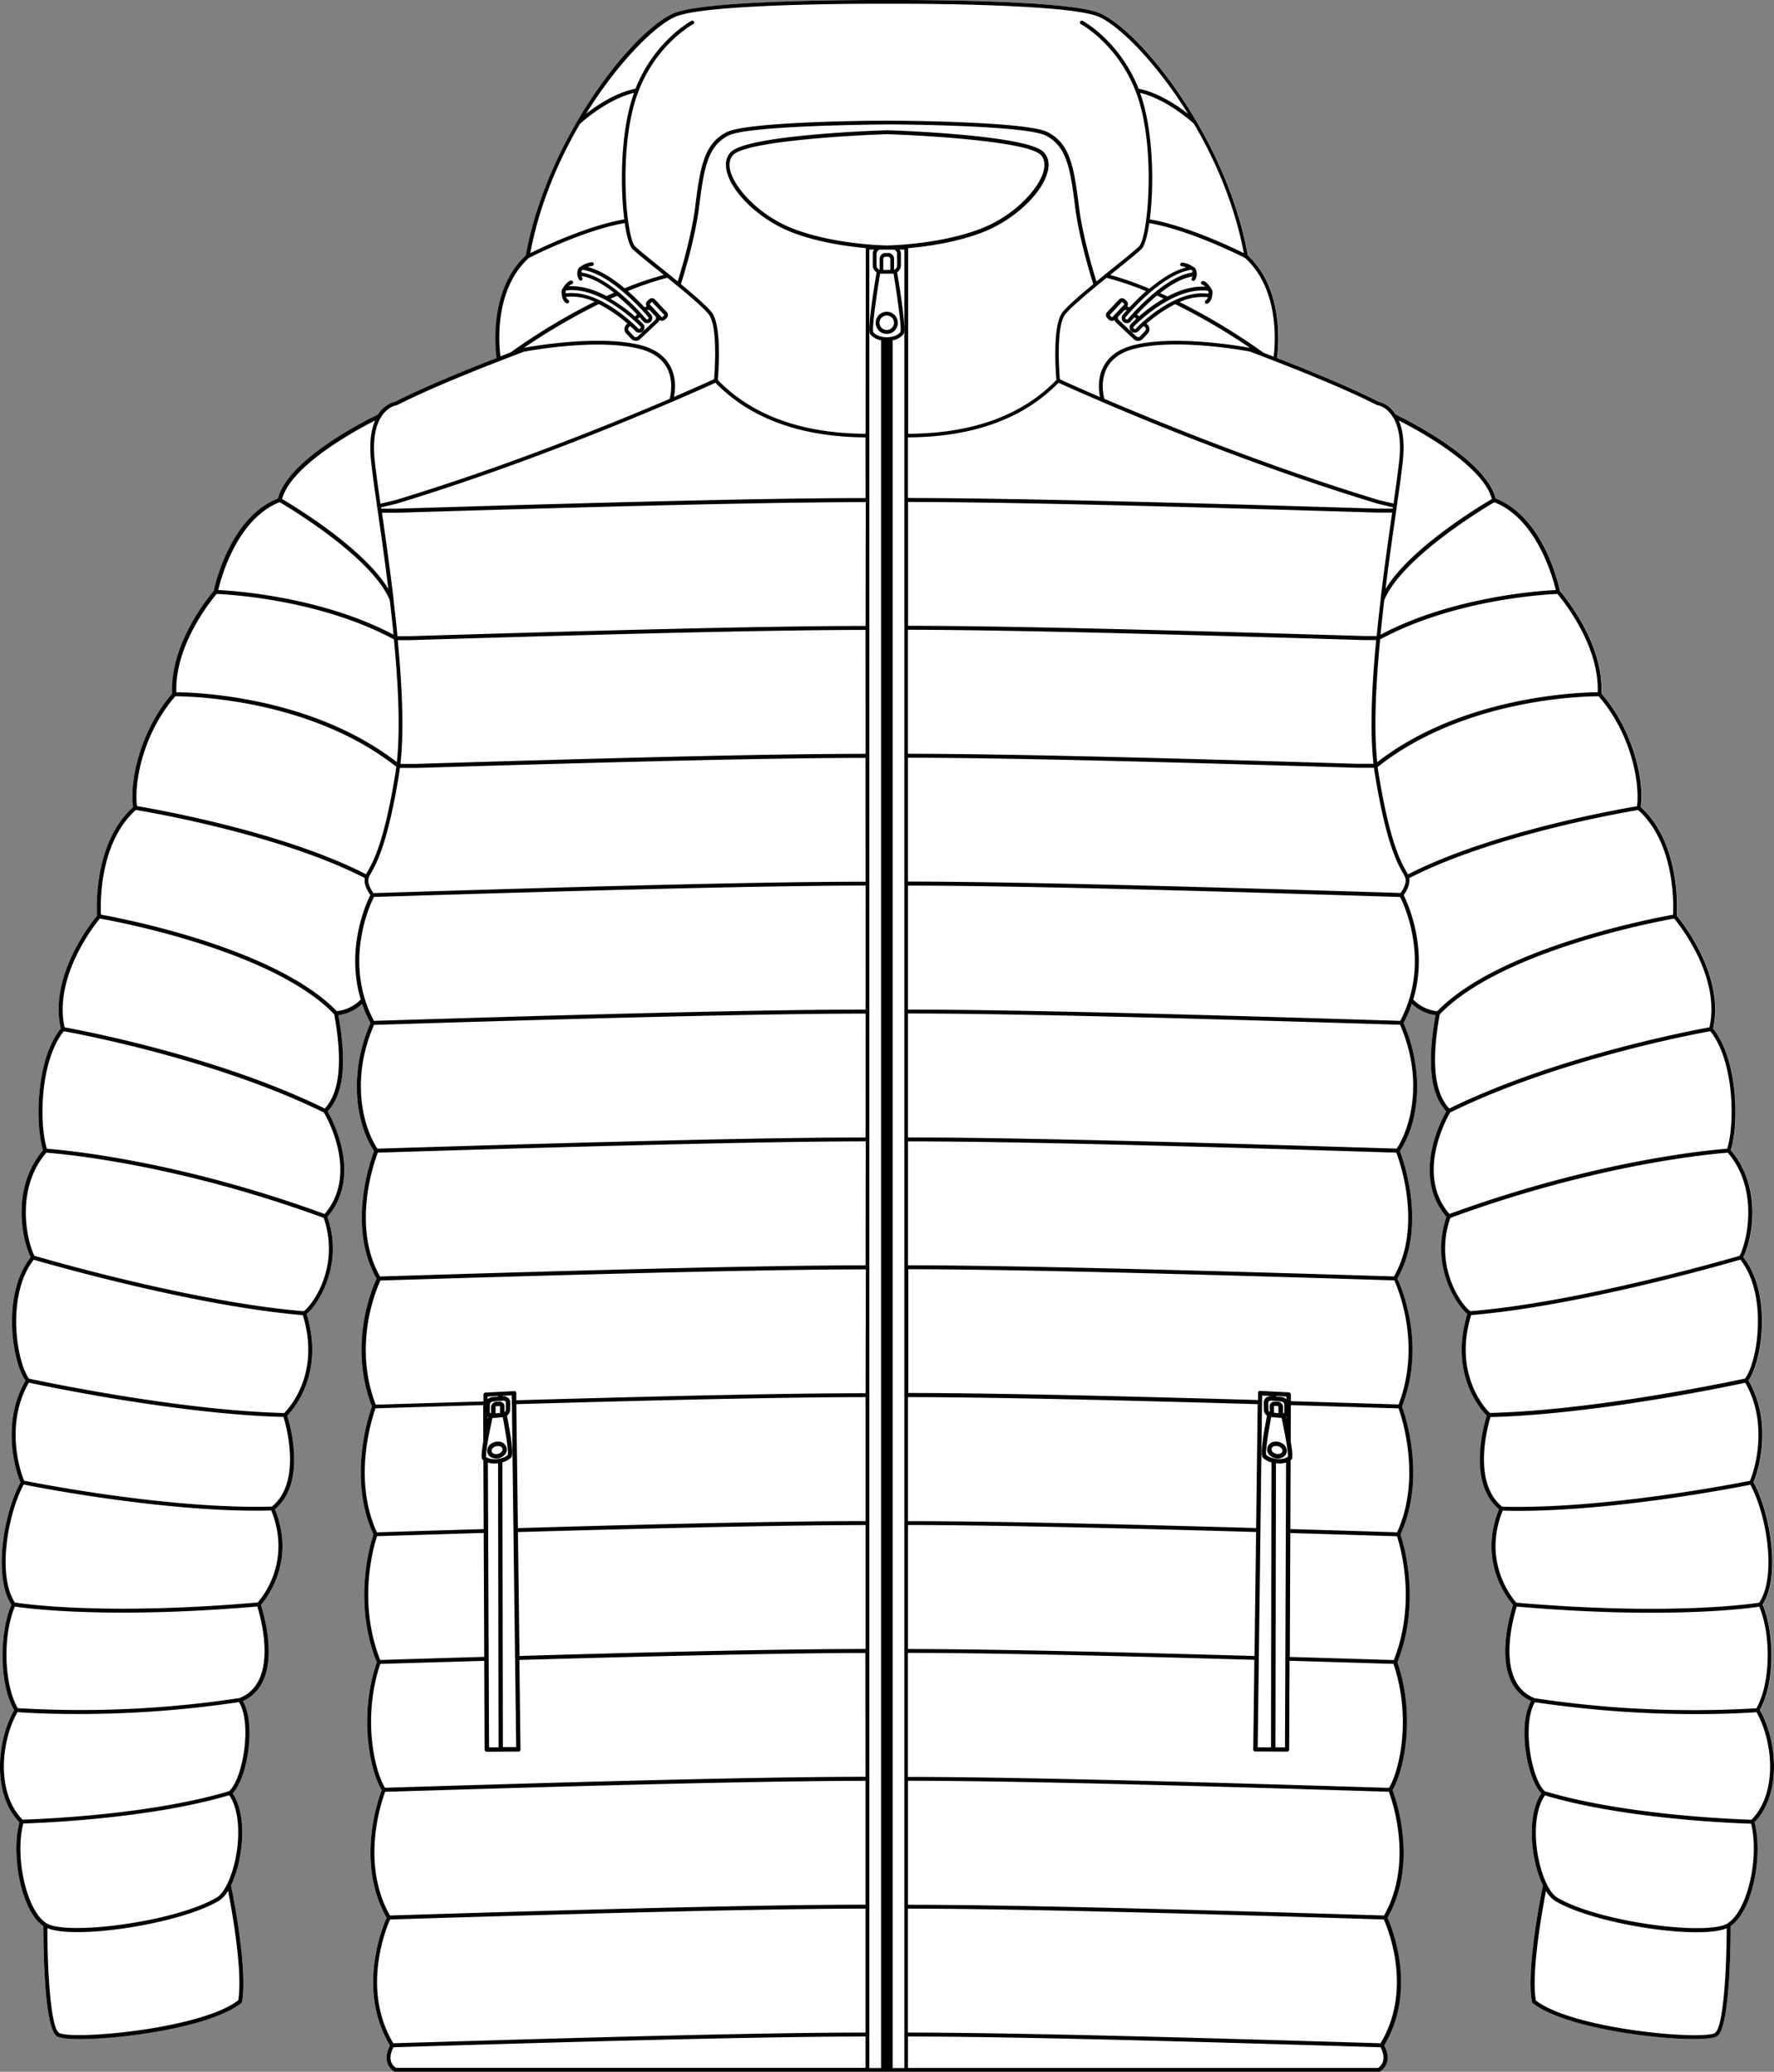
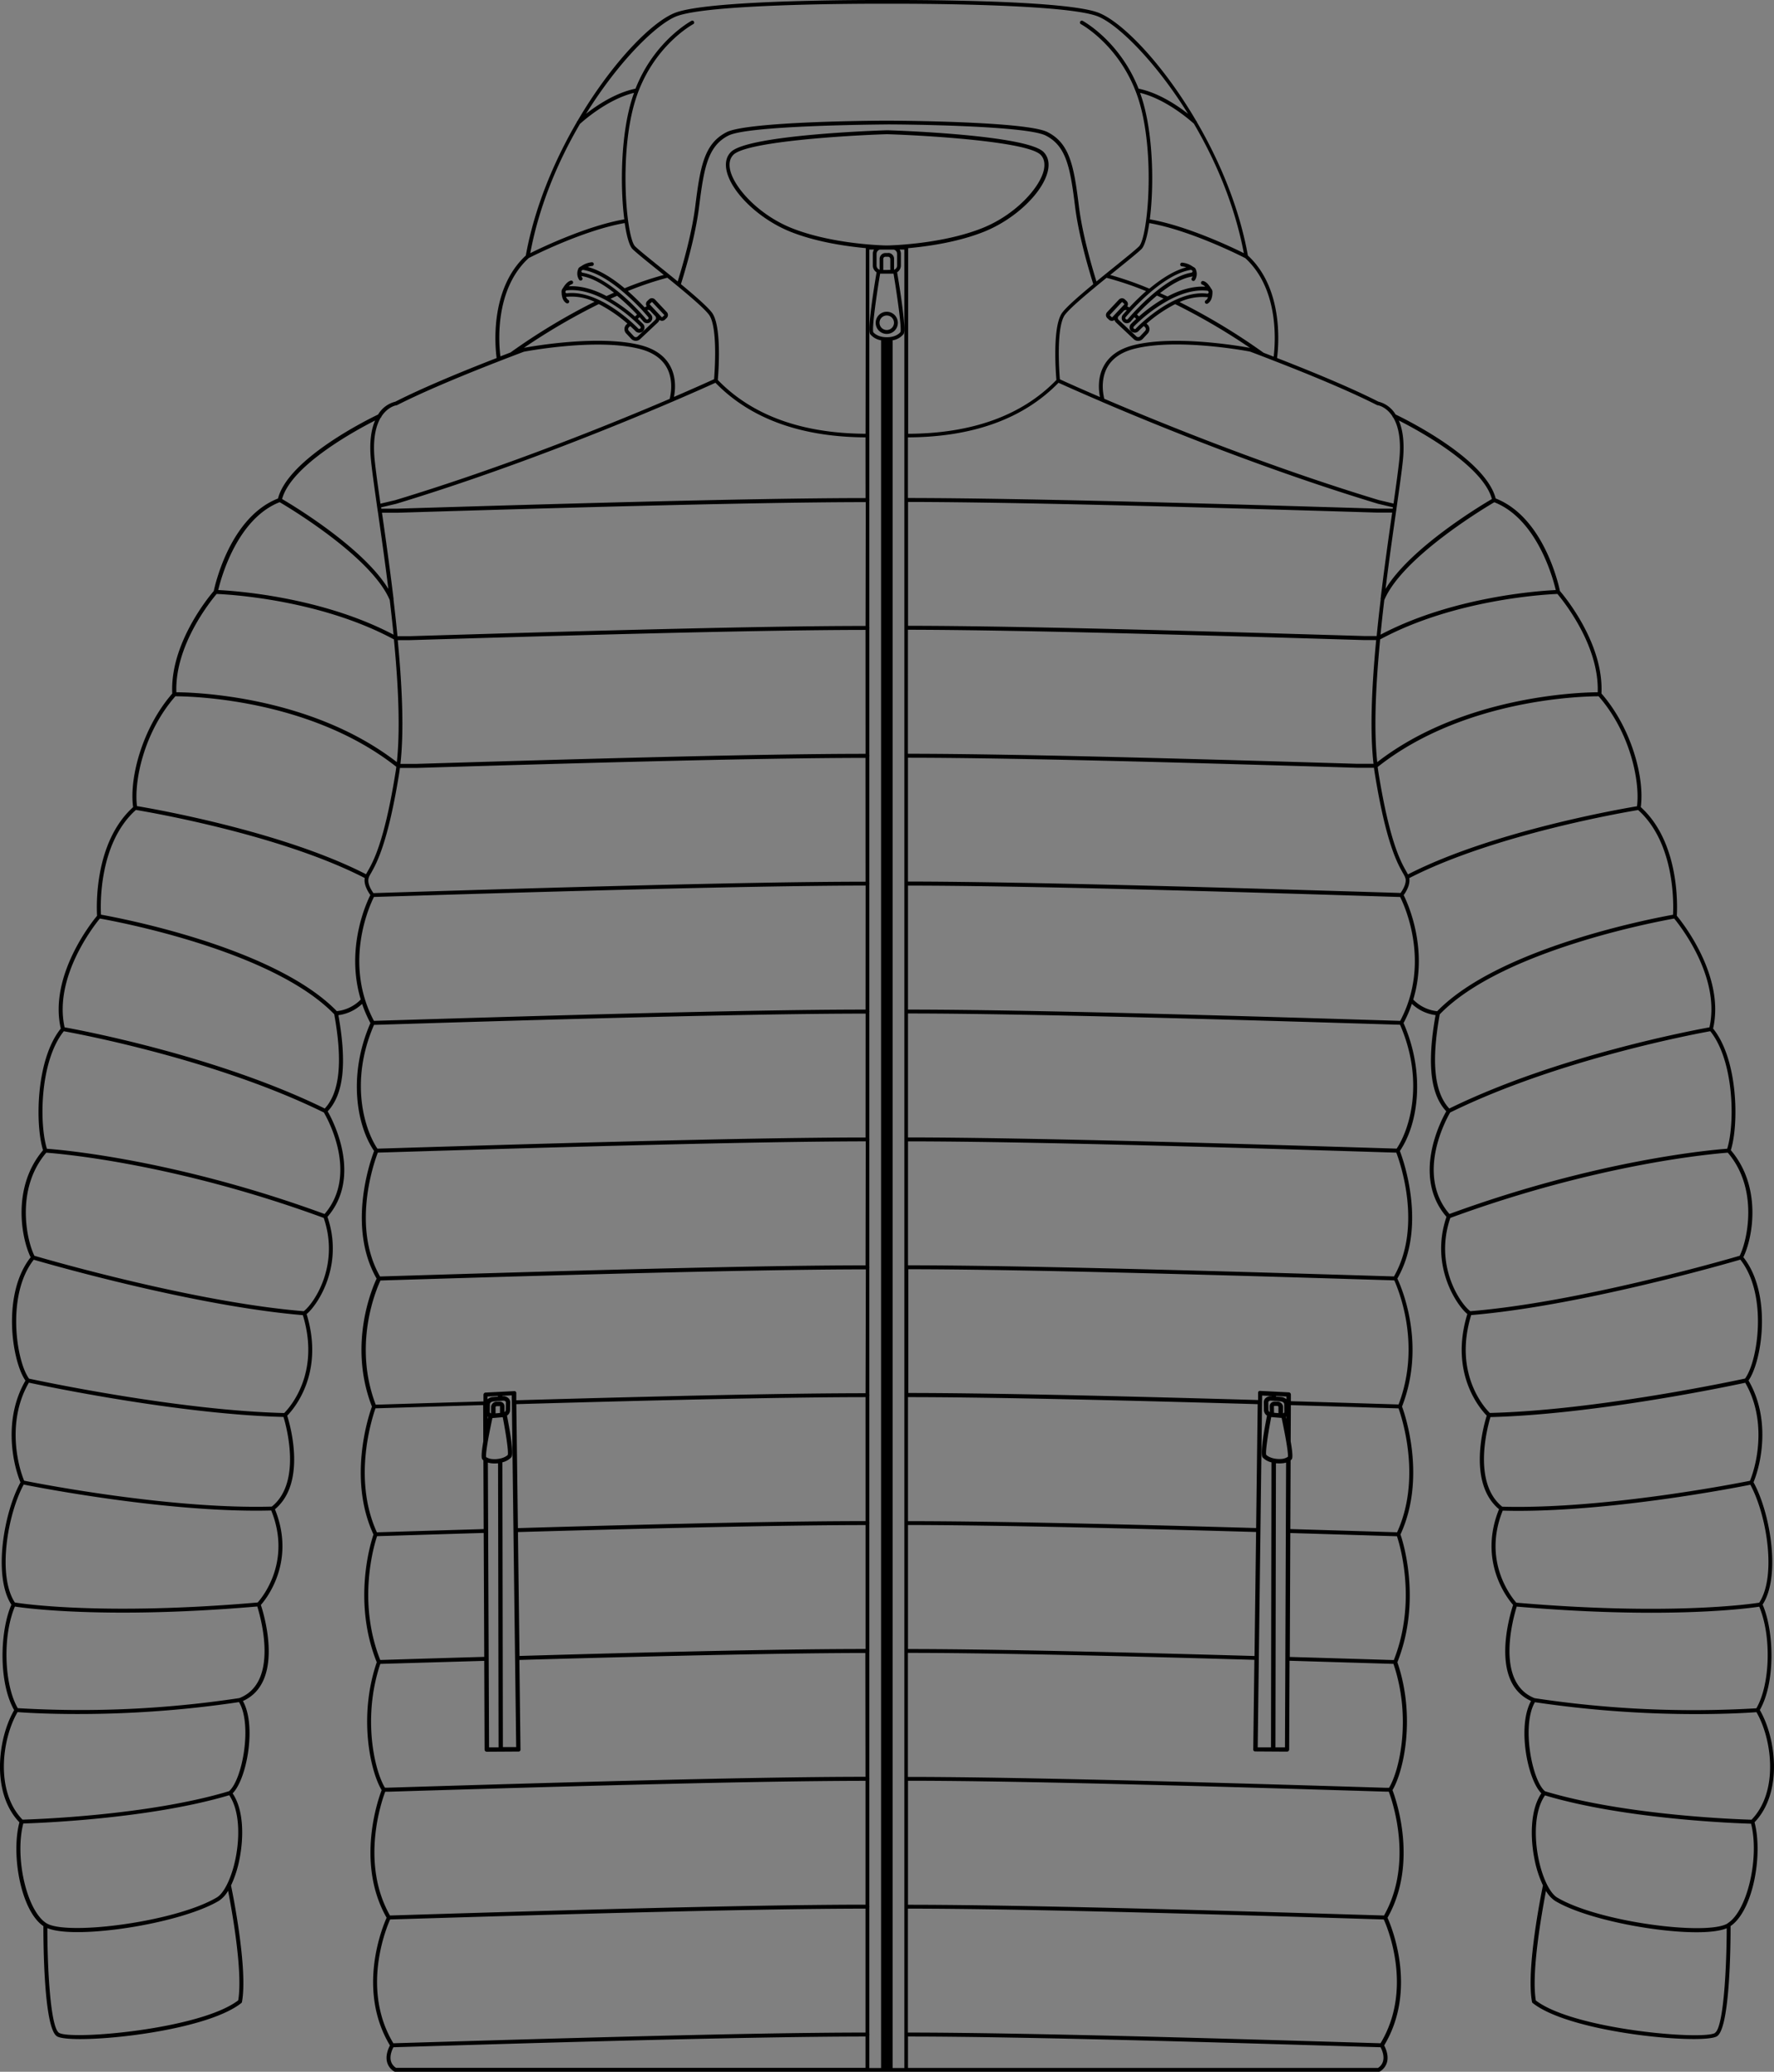
<svg xmlns="http://www.w3.org/2000/svg" viewBox="0 0 800.56 934.31">
  <rect x="0" y="0" width="800.56" height="934.31" fill="#808080" stroke="none" />
  <defs>
    <style>.cls-1{fill:#fff;}</style>
  </defs>
  <g id="Layer_2" data-name="Layer 2">
    <g id="Layer_1-2" data-name="Layer 1">
-       <path class="cls-1" d="M791.79,821.77c3.87,14.7-.69,39.92-10.82,46.81,0,6.49-.11,46-6.14,49.7-1.36.83-5.19,1.24-10.52,1.24-19.47,0-59.06-5.48-72.63-16.23a.82.82,0,0,1-.32-.54c-2.7-14.81,4.15-48.69,4.94-52.51a50.31,50.31,0,0,1-3.86-12.06c-1.86-9.4-2-21.92,3.15-29.47-6.33-6.3-10.93-30.41-4.65-41.65-18.77-8.44-9.58-38.83-8.11-43.32-2.47-2.8-15.88-19.56-6.35-43.16-14.35-11.92-6.87-38-5.54-42.2-2.7-2.73-17-18.86-8.76-45.82-4.82-3.93-16.94-21.76-9.41-43.83-15.73-18.2-2.5-43.39-.1-47.59-7.19-7.71-8.73-21.54-4.83-43.38a19.13,19.13,0,0,1-10.69-5.08,57.6,57.6,0,0,1-3.75,8.65c10.15,23.26,6.31,46.05-1.66,57.69,1.56,4.07,12.3,34.08-1.14,57.56,1.75,3.68,13.07,29.45,2.11,57.71,1.25,3.41,11.1,32.18-.7,57.68,1.16,3.39,9.58,30-1.47,57.61,8.41,24.66,2.82,49.35-2.21,57.66,1.49,3.89,11.81,32.89-2.24,57.56,1.74,3.86,13.65,32.4-1.51,57.59.63,1.18,2,4.28,1.34,7.33a7.05,7.05,0,0,1-3.35,4.46.9.9,0,0,1-.47.13h-213a.8.8,0,0,1-.26,0H391.68a.7.7,0,0,1-.25,0h-213a.85.85,0,0,1-.47-.13,7,7,0,0,1-3.36-4.46c-.71-3.05.71-6.15,1.35-7.33-15.16-25.19-3.25-53.73-1.51-57.59-14.05-24.67-3.74-53.67-2.24-57.56-5-8.31-10.63-33-2.21-57.66C159,722,167.38,695.36,168.54,692c-11.8-25.5-1.94-54.27-.7-57.68-11-28.26.37-54,2.12-57.71-13.44-23.48-2.7-53.49-1.14-57.56-8-11.64-11.82-34.43-1.66-57.69a57.6,57.6,0,0,1-3.75-8.65,19.13,19.13,0,0,1-10.7,5.08c3.9,21.84,2.36,35.67-4.83,43.38,2.4,4.2,15.64,29.39-.1,47.59,7.54,22.07-4.59,39.9-9.41,43.83,8.28,27-6.05,43.09-8.76,45.82,1.33,4.21,8.82,30.28-5.53,42.2,9.53,23.6-3.88,40.36-6.36,43.16,1.48,4.49,10.67,34.88-8.1,43.32,6.27,11.24,1.68,35.35-4.65,41.65,5.11,7.55,5,20.07,3.14,29.47a50.33,50.33,0,0,1-3.85,12.06c.79,3.82,7.63,37.7,4.94,52.51a.86.86,0,0,1-.32.54C95.3,914,55.72,919.52,36.25,919.52c-5.34,0-9.16-.41-10.53-1.24-6-3.65-6.16-43.21-6.14-49.7C9.45,861.69,4.89,836.47,8.76,821.77c-12.9-13.42-9.67-38.1-2.37-50.6-7.06-12.37-6.5-35.35-1.26-47.55-8.33-12.86-3.42-41.48,4.11-55.16-3.85-9.41-7.5-29.13,2.25-45.89C5.31,613.71.77,583.46,13.83,567c-4.29-8.71-8.47-31.73,5.64-48.25-3.63-11.47-3.35-40.81,8-54.85-5.41-23.75,14-48,16.37-50.87-.23-3.67-1.45-33,16.27-49-1.82-13.29,4.26-35.82,17.75-51.23-1.12-22.58,16.81-44,18.72-46.23.68-3.23,7.49-33.31,29-41.73,4.65-18.16,41.58-36.16,45.17-37.87a12.54,12.54,0,0,1,7.78-5.8c10.64-5.4,26-12,45.71-19.67-.61-4.52-3.39-30.94,13.16-46.22,3.86-21.53,12.66-42.43,23-60.14a.79.79,0,0,1,.24-.47l.08-.07c15.23-26,33.67-45,44.4-48.92C321.53-.34,396,0,400.27,0S479-.35,495.54,5.65c10.72,3.89,29.17,22.92,44.4,48.92a.45.45,0,0,1,.07.07.79.79,0,0,1,.24.47c10.31,17.71,19.11,38.61,23,60.14,16.55,15.28,13.77,41.7,13.15,46.22,19.7,7.65,35.08,14.27,45.72,19.67a12.56,12.56,0,0,1,7.78,5.8c3.59,1.71,40.52,19.71,45.17,37.87,21.48,8.42,28.29,38.5,29,41.73,1.92,2.21,19.85,23.65,18.73,46.23,13.49,15.41,19.56,37.94,17.75,51.23,17.72,16,16.5,45.31,16.27,49,2.42,2.9,21.78,27.12,16.37,50.87,11.3,14,11.59,43.38,8,54.85,14.11,16.52,9.94,39.54,5.65,48.25,13,16.51,8.51,46.76,2.34,55.62,9.74,16.76,6.1,36.48,2.25,45.89,7.53,13.68,12.43,42.3,4.11,55.16,5.24,12.2,5.8,35.18-1.27,47.55C801.46,783.67,804.7,808.35,791.79,821.77Z" />
      <path d="M400.17,140.59a5,5,0,1,0,5,5A5,5,0,0,0,400.17,140.59Zm0,8.23a3.27,3.27,0,1,1,3.27-3.27A3.27,3.27,0,0,1,400.17,148.82Z" />
-       <path d="M224.92,650.13c-.2,0-.42,0-.66,0a5.5,5.5,0,0,0-2.85,1.12l-.17.15a3.75,3.75,0,0,0-1.4,2.8,3.33,3.33,0,0,0,1.81,3,4.74,4.74,0,0,0,2.23.54l.46,0a5.31,5.31,0,0,0,3-1.26,3.85,3.85,0,0,0,1.4-2.81A3.71,3.71,0,0,0,224.92,650.13Zm1.13,4.84a3.25,3.25,0,0,1-1.88.77,2.82,2.82,0,0,1-1.56-.29,1.35,1.35,0,0,1-.77-1.21,1.83,1.83,0,0,1,.71-1.32l.13-.12a3.37,3.37,0,0,1,1.74-.66h.42c1.13,0,1.94.68,1.93,1.51A1.92,1.92,0,0,1,226.05,655Z" />
-       <path d="M579.33,651.42l-.25-.22a5.48,5.48,0,0,0-2.8-1.06c-.22,0-.44,0-.65,0a3.7,3.7,0,0,0-3.84,3.53,3.86,3.86,0,0,0,1.38,2.8,5.37,5.37,0,0,0,3.05,1.27l.45,0a4.67,4.67,0,0,0,2.24-.55,3.3,3.3,0,0,0,1.81-3A3.8,3.8,0,0,0,579.33,651.42Zm-1.39,4a2.81,2.81,0,0,1-1.56.29,3.25,3.25,0,0,1-1.88-.78,1.83,1.83,0,0,1-.71-1.32c0-.83.8-1.46,1.93-1.51h.4a3.42,3.42,0,0,1,1.69.6l.21.19a1.82,1.82,0,0,1,.7,1.32A1.35,1.35,0,0,1,577.94,655.45Z" />
-       <path d="M794.16,771.17c7.07-12.37,6.51-35.35,1.27-47.55,8.32-12.86,3.42-41.48-4.11-55.16,3.85-9.41,7.49-29.13-2.25-45.89,6.17-8.86,10.71-39.11-2.34-55.62,4.29-8.71,8.46-31.73-5.65-48.25,3.64-11.47,3.35-40.81-8-54.85,5.41-23.75-14-48-16.37-50.87.23-3.67,1.45-33-16.27-49,1.81-13.29-4.26-35.82-17.75-51.23,1.12-22.58-16.81-44-18.73-46.23-.67-3.23-7.48-33.31-29-41.73-4.65-18.16-41.58-36.16-45.17-37.87a12.56,12.56,0,0,0-7.78-5.8c-10.64-5.4-26-12-45.72-19.67.62-4.52,3.4-30.94-13.15-46.22-3.87-21.53-12.67-42.43-23-60.14a.79.79,0,0,0-.24-.47.45.45,0,0,0-.07-.07c-15.23-26-33.68-45-44.4-48.92C479-.35,404.48,0,400.27,0S321.53-.34,305,5.65c-10.73,3.89-29.17,22.92-44.4,48.92l-.08.07a.79.79,0,0,0-.24.47c-10.31,17.71-19.11,38.61-23,60.14-16.55,15.28-13.77,41.7-13.16,46.22-19.69,7.65-35.07,14.27-45.71,19.67a12.54,12.54,0,0,0-7.78,5.8c-3.59,1.71-40.52,19.71-45.17,37.87-21.48,8.42-28.29,38.5-29,41.73-1.91,2.21-19.84,23.65-18.72,46.23C64.33,328.18,58.25,350.71,60.07,364c-17.72,16-16.5,45.31-16.27,49-2.42,2.9-21.78,27.12-16.37,50.87-11.31,14-11.59,43.38-8,54.85C5.36,535.22,9.54,558.24,13.83,567c-13.06,16.51-8.52,46.76-2.34,55.62-9.75,16.76-6.1,36.48-2.25,45.89-7.53,13.68-12.44,42.3-4.11,55.16-5.24,12.2-5.8,35.18,1.26,47.55-7.3,12.5-10.53,37.18,2.37,50.6-3.87,14.7.69,39.92,10.82,46.81,0,6.49.11,46,6.14,49.7,1.37.83,5.19,1.24,10.53,1.24,19.47,0,59.05-5.48,72.63-16.23a.86.86,0,0,0,.32-.54c2.69-14.81-4.15-48.69-4.94-52.51a50.33,50.33,0,0,0,3.85-12.06c1.87-9.4,2-21.92-3.14-29.47,6.33-6.3,10.92-30.41,4.65-41.65,18.77-8.44,9.58-38.83,8.1-43.32,2.48-2.8,15.89-19.56,6.36-43.16,14.35-11.92,6.86-38,5.53-42.2,2.71-2.73,17-18.86,8.76-45.82,4.82-3.93,16.95-21.76,9.41-43.83,15.74-18.2,2.5-43.39.1-47.59,7.19-7.71,8.73-21.54,4.83-43.38a19.13,19.13,0,0,0,10.7-5.08,57.6,57.6,0,0,0,3.75,8.65c-10.16,23.26-6.31,46.05,1.66,57.69-1.56,4.07-12.3,34.08,1.14,57.56-1.75,3.68-13.07,29.45-2.12,57.71-1.24,3.41-11.1,32.18.7,57.68-1.16,3.39-9.57,30,1.48,57.61-8.42,24.66-2.83,49.35,2.21,57.66-1.5,3.89-11.81,32.89,2.24,57.56-1.74,3.86-13.65,32.4,1.51,57.59-.64,1.18-2.06,4.28-1.35,7.33a7,7,0,0,0,3.36,4.46.85.85,0,0,0,.47.13h213a.7.7,0,0,0,.25,0h17.19a.8.8,0,0,0,.26,0h213a.9.9,0,0,0,.47-.13,7.05,7.05,0,0,0,3.35-4.46c.71-3.05-.71-6.15-1.34-7.33,15.16-25.19,3.25-53.73,1.51-57.59,14-24.67,3.73-53.67,2.24-57.56,5-8.31,10.62-33,2.21-57.66C641.59,722,633.17,695.36,632,692c11.8-25.5,2-54.27.7-57.68,11-28.26-.36-54-2.11-57.71,13.44-23.48,2.7-53.49,1.14-57.56,8-11.64,11.81-34.43,1.66-57.69a57.6,57.6,0,0,0,3.75-8.65,19.13,19.13,0,0,0,10.69,5.08c-3.9,21.84-2.36,35.67,4.83,43.38-2.4,4.2-15.63,29.39.1,47.59-7.53,22.07,4.59,39.9,9.41,43.83-8.27,27,6.06,43.09,8.76,45.82-1.33,4.21-8.81,30.28,5.54,42.2-9.53,23.6,3.88,40.36,6.35,43.16-1.47,4.49-10.66,34.88,8.11,43.32-6.28,11.24-1.68,35.35,4.65,41.65-5.12,7.55-5,20.07-3.15,29.47a50.31,50.31,0,0,0,3.86,12.06c-.79,3.82-7.64,37.7-4.94,52.51a.82.82,0,0,0,.32.54c13.57,10.75,53.16,16.23,72.63,16.23,5.33,0,9.16-.41,10.52-1.24,6-3.65,6.16-43.21,6.14-49.7,10.13-6.89,14.69-32.11,10.82-46.81C804.7,808.35,801.46,783.67,794.16,771.17ZM721.41,314c14.37,16.42,18.74,38.54,17.33,49.6-6.82,1.13-65.48,11.28-103.38,30.74-.21-.44-.47-.9-.79-1.46-2.41-4.26-7.41-13.13-12.43-44-.16-1-.3-2-.43-3C661.21,314.6,716.25,314,721.41,314ZM504.82,142.62l2.3-2.45a1.18,1.18,0,0,1,.82-.37,1,1,0,0,1,.55.12c-1,1.13-1.65,1.88-1.77,2a2.37,2.37,0,0,0,.31,3.3,2.34,2.34,0,0,0,3.3-.31s.61-.73,1.61-1.85l.8.75c-1.36,1.25-2.2,2.11-2.34,2.26a2.34,2.34,0,0,0,3.39,3.24s.9-.94,2.38-2.28l.55.52a1.18,1.18,0,0,1,.06,1.66l-2.3,2.45a1.17,1.17,0,0,1-1.65.06l-8-7.47a1.15,1.15,0,0,1-.06-1.65ZM502,143a.23.23,0,0,1-.33,0l-.75-.71a.19.19,0,0,1-.07-.16.19.19,0,0,1,.06-.17l5.31-5.65a.21.21,0,0,1,.17-.07.27.27,0,0,1,.16.06l.75.71a.21.21,0,0,1,.07.16.25.25,0,0,1-.06.17Zm10.6,5.21a.67.67,0,0,1-.93,0,.66.66,0,0,1,0-.93c.16-.18,1.21-1.27,2.93-2.81l0,0,0,0a68.26,68.26,0,0,1,12.64-9l.16-.09c4.65-2.5,9.91-4.4,15.17-4.4a19.58,19.58,0,0,1,2.3.13.59.59,0,0,1,.33.15c.09.16.17.31.24.46v.15a.68.68,0,0,1-.23.41.65.65,0,0,1-.48.14C529.47,130.56,512.73,148,512.57,148.16ZM514,142.7l-.91-.86a99.78,99.78,0,0,1,9-8.54c1,.43,2,.89,3,1.35A71.75,71.75,0,0,0,514,142.7Zm-5,1.15a.65.65,0,0,1-.5.24.62.62,0,0,1-.42-.15.65.65,0,0,1-.24-.44A.68.68,0,0,1,508,143c.14-.17,1-1.15,2.29-2.61h0a102.22,102.22,0,0,1,8.95-8.68.43.43,0,0,0,.1-.09c5.35-4.53,11.89-8.91,18.06-9.93h.19l.51.41a1.38,1.38,0,0,1,.06.16.66.66,0,0,1-.55.72C524.6,125.15,509.19,143.67,509,143.85Zm.6-5.19a2.53,2.53,0,0,0-.94-.44,1.86,1.86,0,0,0,.33-1.14,1.9,1.9,0,0,0-.6-1.34l-.75-.71a1.92,1.92,0,0,0-2.71.09l-5.31,5.65a1.94,1.94,0,0,0-.52,1.37,1.89,1.89,0,0,0,.61,1.34l.75.71a1.9,1.9,0,0,0,1.31.52,1.87,1.87,0,0,0,1.17-.41,2.87,2.87,0,0,0,.75,1.19l7.95,7.47a2.82,2.82,0,0,0,1.95.77,2.88,2.88,0,0,0,2.09-.89l2.29-2.46a2.86,2.86,0,0,0-.12-4l-.45-.42a63.67,63.67,0,0,1,12.92-8.8,283.7,283.7,0,0,1,33.77,19.73c-3.81-.7-33.88-6-52.68-1.18-6.29,1.61-10.75,4.71-13.24,9.22-3,5.39-2.35,11.28-1.78,14.12-9.95-4.27-16.4-7.2-18.1-8-.28-3.4-1.74-23.7,2.32-29.11,2.43-3.24,10.77-10.17,18.75-16.65a144.45,144.45,0,0,1,17.84,6A104.58,104.58,0,0,0,509.63,138.66Zm-12.37,42.55a.56.56,0,0,0,.16.07c26.13,11.18,74.22,30.72,124.44,45.9l6.77,1.59-.09.61h-7l-3.1-.1c-58.1-1.75-155.21-4.67-208.68-4.69V197.24c29.29-.12,52.14-8.4,67.95-24.62C479.61,173.49,486.59,176.65,497.26,181.21Zm121.12,49.86,3.12.09h6.78c-1.63,11.43-3.53,24.77-5.19,38.71l0,0a.79.79,0,0,0,0,.48c-.65,5.44-1.26,10.95-1.8,16.49h-5.35l-3.06-.09c-60.27-1.8-151.24-4.51-203.07-4.53V226.37C463.2,226.4,560.28,229.32,618.38,231.07Zm-5.61,57.5,3.08.09h5.21c-2.3,24.22-2.7,42.5-1.2,55.8h-7.34c-60-1.8-150.54-4.51-202.77-4.53V284C461.55,284.06,552.5,286.78,612.77,288.57Zm-.28,57.67h7.58c.12,1,.26,1.93.41,2.84,5.07,31.21,10.17,40.25,12.62,44.6a16.78,16.78,0,0,1,1,1.88.92.92,0,0,0,.1.36.18.18,0,0,0,.05.07c.69,2.48-1.42,5.68-2.18,6.72l-4.77-.15c-56.44-1.73-161.31-4.94-217.53-5V341.71C462,341.73,552.48,344.45,612.49,346.24ZM721,312.19c-7.44.05-60.57,1.4-99.49,31.51-1.42-13.22-1-31.35,1.31-55.34,33.74-18.21,75.43-20.33,80-20.51C705.12,270.58,721.75,290.87,721,312.19ZM702.08,266.1c-7,.32-46.44,2.9-79.09,20.13.52-5.24,1.09-10.45,1.7-15.6l0,0c8.12-19.36,45.49-41.69,49.64-44.13C693.54,234,700.77,260.56,702.08,266.1Zm-28.82-41.05c-4.85,2.83-36.71,21.91-48,40.53,1.55-12.53,3.25-24.45,4.73-34.78l0-.14a1,1,0,0,0,.09-.39s0-.08,0-.12c.07-.47.14-.94.2-1.4l.07-.5c1.29-9.06,2.24-15.83,2.73-20.55.86-8.37-.13-14.11-1.82-18.06C640,194.05,669.14,209.84,673.26,225.05ZM621.45,182.7s.06,0,.1,0a.94.94,0,0,0,.15.06c.28,0,3.88.7,6.69,5a.9.9,0,0,0,.37.58c2.14,3.61,3.69,9.51,2.69,19.17-.47,4.53-1.37,11-2.58,19.58l-6.58-1.55c-49.94-15.1-97.8-34.53-123.95-45.7-.43-1.64-1.87-8.35,1.34-14.15,2.26-4.07,6.36-6.9,12.18-8.39,19.33-4.94,51,1,52.28,1.27,4.09,1.54,7.53,2.86,11,4.22C595.16,170.56,610.74,177.26,621.45,182.7Zm-46.68-21.86-4.56-1.76a281.48,281.48,0,0,0-37.9-22.86A24.59,24.59,0,0,1,544.55,134a2.32,2.32,0,0,0,.59,0,2.48,2.48,0,0,1-1,1.44.84.84,0,0,0,.42,1.57.8.8,0,0,0,.42-.11c1.92-1.11,2.16-3.76,2.16-4.94h0a2.33,2.33,0,0,0-.5-1.72l-.09-.09c-.66-1.15-1.92-3-3.51-3.4a.84.84,0,1,0-.45,1.62,3.12,3.12,0,0,1,1.28.92c-5.89-.33-11.79,1.67-17,4.41-1.13-.52-2.25-1-3.36-1.52,4.53-3.56,9.64-6.67,14.38-7.45.11,0,.21-.06.32-.09a2.66,2.66,0,0,1-.36.74.83.83,0,0,0,.19,1.17.82.82,0,0,0,.49.16.84.84,0,0,0,.69-.35,5.1,5.1,0,0,0,.57-4.45,2.23,2.23,0,0,0-.19-.51l0-.07s0,0,0,0a2.31,2.31,0,0,0-1.19-1,9.88,9.88,0,0,0-4.9-1.88.82.82,0,0,0-.9.78.83.83,0,0,0,.78.9,6.79,6.79,0,0,1,1.94.45c-5.78,1.5-11.7,5.47-16.65,9.6A150.14,150.14,0,0,0,501,124l2.93-2.36c5.15-4.16,9.6-7.74,11.19-9.32,1.4-1.39,2.64-5.71,3.52-11.71,18.67,3.27,41.57,14.9,43.3,15.79C577.63,130.7,575.44,155.54,574.77,160.84Zm-13.46-46.67c-5.6-2.78-25.67-12.32-42.43-15.25,1.89-14.74,1.65-38.15-3.54-54.52-.28-.86-.57-1.7-.86-2.53,12.2,2.94,23.45,13.14,24.32,13.94C548.68,72.65,557.25,92.7,561.31,114.17ZM305.59,7.23C320,2,381.68,1.68,396.94,1.68c2.15,0,3.35,0,3.43,0h3.3C419,1.68,480.61,2,495,7.23c8.85,3.21,26.11,19.9,41.13,44.1-4.75-3.73-13.24-9.48-22.32-11.34-8.52-21.54-25-30.47-25.22-30.57a.85.85,0,0,0-1.14.35.84.84,0,0,0,.36,1.14c.18.1,18.33,9.94,26,34,7.69,24.24,4.17,62.26.21,66.19-1.53,1.52-5.94,5.08-11.06,9.21-2.62,2.11-5.42,4.37-8.16,6.62-2.46-7.91-6.41-21.8-7.92-33.92-2.24-17.94-4-28.33-14.21-33.46-9.59-4.81-67.58-5.12-72.2-5.14h-.22c-2.31,0-18,.09-34.24.77s-33.17,2-38,4.37C317.76,64.68,316,75.07,313.76,93c-1.52,12.12-5.47,26-7.93,33.92-2.73-2.25-5.53-4.51-8.15-6.62-5.12-4.13-9.54-7.69-11.07-9.21-3.95-3.93-7.47-41.95.21-66.19,7.63-24.06,25.79-33.9,26-34a.84.84,0,0,0,.35-1.14A.85.85,0,0,0,312,9.42c-.17.1-16.69,9-25.21,30.57-9.08,1.86-17.58,7.61-22.33,11.34C279.49,27.13,296.75,10.44,305.59,7.23ZM302.36,164.9c-2.49-4.51-6.95-7.61-13.25-9.22-18.79-4.81-48.87.48-52.67,1.18a283.17,283.17,0,0,1,33.78-19.73,63.85,63.85,0,0,1,12.91,8.8l-.45.42a2.86,2.86,0,0,0-.13,4l2.3,2.46a2.86,2.86,0,0,0,2.08.89,2.82,2.82,0,0,0,1.95-.77l7.95-7.47a2.77,2.77,0,0,0,.75-1.19,1.91,1.91,0,0,0,2.49-.11l.75-.71a1.88,1.88,0,0,0,.6-1.34,1.86,1.86,0,0,0-.52-1.37l-5.3-5.65a1.92,1.92,0,0,0-2.71-.09l-.75.71a1.91,1.91,0,0,0-.61,1.34,1.88,1.88,0,0,0,.34,1.13,2.86,2.86,0,0,0-.95.45,104.17,104.17,0,0,0-7.59-7.38,143.77,143.77,0,0,1,17.83-6c8,6.48,16.33,13.41,18.76,16.65,4.06,5.41,2.6,25.71,2.32,29.11-1.7.77-8.15,3.7-18.11,8C304.71,176.18,305.34,170.29,302.36,164.9Zm-12.11-24.49c1.33,1.46,2.15,2.44,2.29,2.6a.66.66,0,0,1,.14.49.64.64,0,0,1-.23.44.62.62,0,0,1-.42.15.67.67,0,0,1-.51-.24c-.15-.18-15.57-18.7-28.61-20.86a.64.64,0,0,1-.54-.71,1.89,1.89,0,0,1,.06-.18c.1-.09.28-.23.5-.39l.09,0h.11c6.17,1,12.71,5.4,18.06,9.94l.09.08a101.15,101.15,0,0,1,9,8.68h0Zm3.18-.24,2.31,2.45a1.14,1.14,0,0,1,.31.82,1.18,1.18,0,0,1-.37.83l-7.95,7.47a1.19,1.19,0,0,1-1.65-.05l-2.3-2.47a1.17,1.17,0,0,1,.05-1.65l.56-.52c1.48,1.34,2.34,2.24,2.38,2.28a2.35,2.35,0,0,0,1.69.72,2.35,2.35,0,0,0,1.7-4c-.15-.15-1-1-2.34-2.26l.79-.75c1,1.12,1.59,1.81,1.61,1.85a2.34,2.34,0,0,0,4.14-1.28,2.31,2.31,0,0,0-.53-1.71c-.12-.14-.74-.89-1.76-2a1,1,0,0,1,.55-.12A1.14,1.14,0,0,1,293.43,140.17Zm-.21-3a.21.21,0,0,1,.07-.16l.75-.71a.24.24,0,0,1,.33,0l5.31,5.65a.27.27,0,0,1,.06.17.23.23,0,0,1-.07.16l-.76.71a.24.24,0,0,1-.33,0l-5.3-5.65A.18.18,0,0,1,293.22,137.13Zm-5.75,4.71-.91.86a71.11,71.11,0,0,0-11.07-8c1-.46,2-.92,3-1.35A99.48,99.48,0,0,1,287.47,141.84ZM286,144.4v0s0,0,0,0c1.72,1.54,2.78,2.63,2.94,2.81a.66.66,0,0,1,0,.93.68.68,0,0,1-.93,0c-.16-.17-15.37-16-30-16a19.55,19.55,0,0,0-2.16.12.65.65,0,0,1-.48-.14.63.63,0,0,1-.23-.41v-.15c.07-.15.15-.3.24-.46a.56.56,0,0,1,.33-.15c6-.67,12.13,1.4,17.46,4.26a.72.72,0,0,0,.19.11A68.83,68.83,0,0,1,286,144.4Zm-24.2-88.59c.88-.8,12.13-11,24.33-13.94-.3.83-.59,1.67-.86,2.53-5.19,16.37-5.43,39.78-3.54,54.52-16.77,2.93-36.83,12.47-42.43,15.25C243.3,92.7,251.88,72.65,261.75,55.81ZM238.6,116.38c1.73-.89,24.63-12.52,43.31-15.79.88,6,2.12,10.32,3.52,11.71,1.59,1.58,6,5.16,11.19,9.32l2.92,2.36A151.4,151.4,0,0,0,281.88,130c-4.94-4.13-10.86-8.1-16.64-9.6a6.64,6.64,0,0,1,1.94-.45.85.85,0,0,0,.78-.9.83.83,0,0,0-.9-.78,9.92,9.92,0,0,0-4.91,1.88,2.32,2.32,0,0,0-1.18,1l0,0a.17.17,0,0,1,0,.07,2.21,2.21,0,0,0-.18.51,5.1,5.1,0,0,0,.57,4.45.83.83,0,0,0,.68.35.8.8,0,0,0,.49-.16.84.84,0,0,0,.2-1.17,2.66,2.66,0,0,1-.36-.74,3,3,0,0,0,.32.09c4.73.78,9.85,3.89,14.38,7.45-1.11.49-2.23,1-3.36,1.52-5.18-2.74-11.08-4.74-17-4.41a3,3,0,0,1,1.27-.92.84.84,0,1,0-.44-1.62c-1.59.43-2.86,2.25-3.52,3.4l-.08.09a2.33,2.33,0,0,0-.5,1.72h0c0,1.19.25,3.83,2.17,4.94a.8.8,0,0,0,.42.11.84.84,0,0,0,.42-1.57,2.5,2.5,0,0,1-1-1.43,2.41,2.41,0,0,0,.6,0,24.52,24.52,0,0,1,12.25,2.26,281.2,281.2,0,0,0-37.91,22.86l-4.56,1.76C225.12,155.54,222.93,130.7,238.6,116.38Zm-66.8,72a.85.85,0,0,0,.36-.58c2.82-4.29,6.42-5,6.69-5a.76.76,0,0,0,.16-.06s.07,0,.1,0c10.71-5.44,26.29-12.14,46.3-19.91,3.47-1.35,6.91-2.67,11-4.21,1.25-.24,33-6.21,52.28-1.27,5.82,1.49,9.92,4.32,12.18,8.39,3.21,5.8,1.76,12.51,1.33,14.15-26.14,11.17-74,30.6-123.9,45.69l-6.62,1.56c-1.22-8.57-2.12-15-2.59-19.58C168.1,197.86,169.66,192,171.8,188.35Zm-2.55,1.29c-1.7,4-2.69,9.69-1.82,18.06.49,4.72,1.44,11.49,2.72,20.55l.07.5.21,1.4a.53.53,0,0,0,0,.12.87.87,0,0,0,.1.39l0,.14c1.48,10.33,3.18,22.25,4.73,34.78C164,247,132.14,227.88,127.3,225.05,131.41,209.84,160.57,194.05,169.25,189.64Zm-43,36.83c4.15,2.44,41.51,24.77,49.64,44.13l0,0c.61,5.15,1.19,10.36,1.71,15.6C144.92,269,105.45,266.42,98.48,266.1,99.79,260.56,107,234,126.2,226.47ZM97.77,267.85c4.58.18,46.27,2.3,80,20.51,2.31,24,2.73,42.12,1.32,55.34-38.93-30.11-92-31.47-99.5-31.51C78.8,290.86,95.44,270.58,97.77,267.85ZM79.14,314c5.17,0,60.2.64,99.71,31.81-.13,1-.28,2.06-.44,3-5,30.91-10,39.78-12.42,44-.32.56-.58,1-.8,1.46-37.9-19.46-96.55-29.61-103.37-30.74C60.41,352.51,64.78,330.39,79.14,314ZM107.5,902.1c-17.1,13.11-75.34,18-80.85,14.66-3.91-2.37-5.29-29.61-5.28-47.22,3,1.23,7.79,1.79,13.64,1.79,19.44,0,50.33-6.13,63.75-14.1a13.3,13.3,0,0,0,4.17-4.54C104.56,861,109.68,889.15,107.5,902.1Zm-1.14-64.27c-1.72,8.68-5.14,15.86-8.51,17.86C79.17,866.79,30.12,873,21,867.35c-8.91-5.51-14.47-29.64-10.49-45,6.4-.18,56.82-2,92.94-12.76C108.29,816.69,108.16,828.75,106.36,837.83Zm-3-30.05c-36.52,11-88.19,12.69-93.2,12.83C-2.25,807.84.9,784.15,7.92,772.11c2.41.19,12.29.86,27.08.86a493.46,493.46,0,0,0,72.86-5.37C114,777.89,109.29,802.82,103.34,807.78Zm4.73-42A478.77,478.77,0,0,1,8,770.33c-6.23-10.88-6.83-32.73-1.28-45.81,3.45.52,19.77,2.73,48.75,2.73,16.25,0,36.48-.7,60.64-2.77C117.57,729.19,126.07,758.66,108.07,765.77Zm8.22-43.1c-68.81,5.94-105.61.67-109.61,0-8-12.22-3.26-39.79,4-53.19,6.47,1.3,60.27,11.78,104.9,11.78q3.44,0,6.8-.09C131.75,704.31,118.2,720.55,116.29,722.67Zm6.37-43.25c-46,1.27-105.93-10.5-111.79-11.68-3.71-9.1-7.21-28.08,2.14-44.21C19.87,625,80.8,637.82,127.93,639,129.2,643.14,136.25,668.52,122.66,679.42Zm5.59-42.19c-47.81-1.17-110.1-14.42-115.17-15.51-5.83-8-10.28-37.87,2.14-53.63,6.89,2,72.63,20.91,121.43,25C144.8,619.61,130.33,635.17,128.25,637.23Zm8.83-45.92c-49.24-4-116.06-23.38-121.57-25-3.58-7.15-8.55-30.24,5.36-46.49,5.33.38,57.56,4.6,125.19,29.41C153.49,570.84,141.42,588.09,137.08,591.31Zm9.4-43.83c-67.15-24.61-119.17-29-125.33-29.43-3.51-11.17-3.24-39.44,7.62-53,6.36,1.14,68.78,12.75,117.37,36.65C147.61,504.18,161.92,529.5,146.48,547.48Zm.08-47.57C98,476.1,35.88,464.51,29.15,463.3c-5-22.63,13.27-45.85,15.91-49.06,6.62,1.16,77.81,14.25,105.77,43.15C154.72,478.73,153.31,492.64,146.56,499.91ZM152,456c-28.17-28.95-98.67-42.14-106.43-43.51-.25-4.63-1-32.2,15.75-47.23,5.59.93,65.17,11.07,103.28,30.71-.54,3,1.56,6.32,2.53,7.66-1.68,3.33-11.31,24-4.33,47.12A17.66,17.66,0,0,1,152,456Zm17.44,179.12,8.21-.25c11.94-.37,25.66-.79,40.39-1.22L218.1,650c-1.2,7.12-.69,7.79-.35,8.23a3.58,3.58,0,0,0,.39.35l.13,31c-15.61.46-30.09.9-42.54,1.29l-5.65.17C158.94,666.68,168,639.29,169.43,635.15Zm.72,57.65,5.63-.17c12.44-.38,26.91-.83,42.49-1.29l.24,55.89c-15.54.45-30,.89-42.44,1.27l-4.49.14C161.13,722.2,168.81,696.81,170.15,692.8ZM390.58,932.53H178.72a5.28,5.28,0,0,1-2.35-3.21c-.57-2.44.65-5.1,1.18-6.07l3.38-.1c58.34-1.77,155.79-4.71,209.65-4.74Zm0-15.9c-53.89,0-151.35,3-209.71,4.73l-3.36.1c-14.62-24.31-3.21-51.93-1.46-55.83l1.94-.06c59.11-1.8,157.84-4.8,212.59-4.83Zm0-57.67c-54.78,0-153.52,3-212.65,4.82l-1.94.06c-13.48-23.76-3.72-51.71-2.15-55.82l1.56,0c59.78-1.83,159.63-4.88,215.18-4.91Zm0-57.67c-55.58,0-155.44,3.08-215.23,4.9l-1.64,0c-4.85-8-10.16-31.84-2.09-55.82l4.51-.13L218.52,749l.16,40a1.06,1.06,0,0,0,.3.71,1,1,0,0,0,.7.28h0l14.26-.09h.14s.08,0,.13,0l.19-.07a.71.71,0,0,0,.14-.1.7.7,0,0,0,.16-.14l.08-.12a.88.88,0,0,0,.1-.22.5.5,0,0,0,0-.13,1,1,0,0,0,0-.18l-.5-40.35c73.24-2.09,124.34-3.12,156.13-3.14ZM228.79,638.4a3,3,0,0,0,1.4-2.43l.06-3.54a2.57,2.57,0,0,0-.84-1.93,3.4,3.4,0,0,0-2.64-.84h-.06v-.18l4.23-.22,2,158.65-6,0-.22-128.45a8,8,0,0,0,4.06-2.31C231.88,655.68,230.33,646.31,228.79,638.4Zm-1.86-6.75h.17a1.36,1.36,0,0,1,1,.32.57.57,0,0,1,.2.44l-.06,3.53a1.15,1.15,0,0,1-.6.87l0-2.65a2,2,0,0,0-.63-1.48,2.45,2.45,0,0,0-1-.53,1,1,0,0,0-.17,0,2.66,2.66,0,0,0-.75-.06l-.53.05-.52,0a2.55,2.55,0,0,0-2.44,2.32l0,2.93a1.07,1.07,0,0,1-.38-.21.57.57,0,0,1-.2-.44l.06-3.54c0-.5.64-1.11,1.54-1.19l3.14-.26h.05Zm-1.3,2.47,0,3.09-2,.17,0-2.89a.69.69,0,0,1,.61-.35l.52,0,.53,0A.63.63,0,0,1,225.63,634.12Zm-.92-4.29-2.32.19a4.05,4.05,0,0,0-2.38,1v-1.23l4.7-.24ZM220.27,639c-.07.34-.15.67-.21,1v-1.17A1.84,1.84,0,0,0,220.27,639Zm1.94.49h.23l4.37-.37h.07c1.45,7.5,2.65,15.56,2.27,17-.32.33-1.77,1.6-5,1.88h0a11.07,11.07,0,0,1-1.91,0,5.84,5.84,0,0,1-2.62-.76s0,0-.07,0l-.17-.12C219.15,656,219.79,650.79,222.21,639.49ZM225,788l-4.3,0-.54-128.42a9.12,9.12,0,0,0,1.89.35,9.9,9.9,0,0,0,1.1.05c.38,0,.78,0,1.18-.05h0l.43,0Zm165.6-44.35c-31.8,0-82.91,1-156.16,3.14l-.7-55.87c73.41-2.1,124.75-3.14,156.86-3.16Zm0-57.67c-32.13,0-83.47,1-156.88,3.16L233,633.24c73.62-2.12,125.19-3.16,157.59-3.18Zm0-57.67c-32.41,0-84,1.06-157.61,3.18l0-3.27v0a.45.45,0,0,0,0-.11,1.19,1.19,0,0,0-.07-.27v0a1,1,0,0,0-.54-.48.86.86,0,0,0-.17,0,.63.63,0,0,0-.19,0h0l-6.17.31h0l-6.73.34a1,1,0,0,0-.95,1l0,3c-14.75.43-28.48.85-40.43,1.22l-8.18.25c-10.48-27.4.41-52.33,2.13-56l3.31-.11c56-1.71,160-4.88,215.73-4.92Zm0-57.67c-55.79,0-159.78,3.21-215.78,4.92l-3.31.1c-12.92-22.63-2.65-51.66-1-55.86l3.17-.09c56.28-1.73,160.8-4.92,217-5Zm0-57.67c-56.18,0-160.72,3.23-217,4.95l-3.27.1c-5.62-8.28-12.79-29.95-1.54-55.83l2.84-.08c56.76-1.75,162.17-5,219-5Zm0-57.67c-56.84,0-162.27,3.28-219,5l-2.85.09c-13.94-26.24-1.82-52.27,0-55.89l4.64-.14c56.35-1.73,161-4.93,217.24-5Zm0-57.67c-56.27,0-160.94,3.24-217.3,5l-4.77.15c-.81-1.12-2.87-4.27-2.18-6.72l0-.07a.77.77,0,0,0,.09-.36,18.66,18.66,0,0,1,1-1.88c2.46-4.35,7.56-13.39,12.63-44.59.15-.92.28-1.88.41-2.85h7.6c59.9-1.79,150.25-4.5,202.49-4.53Zm0-57.67c-52.26,0-142.63,2.73-202.51,4.53H180.7c1.49-13.3,1.1-31.58-1.21-55.8h5.24l3.06-.09c60.18-1.79,151-4.5,202.79-4.53Zm0-57.67c-51.86,0-142.65,2.73-202.84,4.53l-3,.09h-5.39c-.54-5.54-1.15-11.05-1.79-16.49a.88.88,0,0,0,0-.48l0,0c-1.67-13.94-3.56-27.28-5.2-38.71h6.81l3.1-.09c58-1.75,154.91-4.67,208.4-4.7Zm0-57.67c-53.52,0-150.43,2.95-208.46,4.69l-3.06.1h-7l-.09-.61,6.82-1.6C228.93,212,277,192.46,303.14,181.28a.94.94,0,0,0,.15-.06c10.67-4.57,17.66-7.73,19.57-8.6,15.77,16.18,38.54,24.46,67.72,24.62Zm0-29c-28.8-.15-51.23-8.31-66.67-24.26.28-3.24,1.88-24.33-2.64-30.36-2-2.68-7.73-7.65-14-12.85,2.45-7.83,6.61-22.27,8.19-34.87,2.17-17.36,3.85-27.41,13.29-32.16,9.25-4.63,68.69-4.95,71.56-5s62.31.33,71.55,5c9.44,4.75,11.13,14.8,13.29,32.16,1.58,12.6,5.74,27,8.2,34.87-6.3,5.2-12,10.17-14,12.85-4.52,6-2.92,27.11-2.64,30.36-15.49,16-38,24.15-66.9,24.27V111.92c8.94-.8,22.61-2.75,34.3-7.44,14-5.61,26.63-17.69,28.76-27.5.74-3.41.09-6.29-1.87-8.35-7.51-7.86-67.95-9.81-70.52-9.89h0l-.11,0-.11,0h0c-2.57.08-63,2-70.52,9.89-2,2.06-2.61,4.94-1.87,8.35,2.12,9.81,14.75,21.89,28.75,27.5,11.6,4.65,25.14,6.6,34.08,7.42Zm7,737h-5.29V917.77a.65.65,0,0,0,0-.5V860.1a.65.65,0,0,0,0-.5V802.43a.65.65,0,0,0,0-.5V744.76a.65.65,0,0,0,0-.5V687.09a.65.65,0,0,0,0-.5V629.42a.65.65,0,0,0,0-.5V571.75a.65.65,0,0,0,0-.5V514.08a.65.65,0,0,0,0-.5V456.41a.65.65,0,0,0,0-.5V398.74a.65.65,0,0,0,0-.5V341.07a.65.65,0,0,0,0-.5V283.4a.65.65,0,0,0,0-.5V225.73a.65.65,0,0,0,0-.5V112.54h2.13a3.69,3.69,0,0,0-.56,1.94v5.2a3.73,3.73,0,0,0,1.69,3.12c-1.13,6.71-4.19,25.68-2.89,27.87a8,8,0,0,0,4.92,2.8Zm3.23-818.51h-1.25a2.63,2.63,0,0,0-2.62,2.63v4.91a2,2,0,0,1-1.4-1.93v-5.2a2,2,0,0,1,1.44-1.94h6.42a2,2,0,0,1,1.43,1.94v5.2a2,2,0,0,1-1.39,1.93V116.7A2.63,2.63,0,0,0,400.79,114.07Zm.94,2.63v5H398.6v-5a.94.94,0,0,1,.94-.94h1.25A.94.94,0,0,1,401.73,116.7Zm-7.66,33.08c-.63-1.43,1.05-14.39,3.07-26.41.15,0,.28,0,.43,0h5.2c.14,0,.28,0,.42,0,2,12,3.7,25,3.12,26.35-.07.09-1.7,2.33-6.14,2.33S394.09,149.81,394.07,149.78Zm14,782.8h-5.27V153.47a7.89,7.89,0,0,0,4.94-2.85c1.27-2.14-1.79-21.11-2.93-27.82a3.74,3.74,0,0,0,1.7-3.12v-5.2a3.69,3.69,0,0,0-.56-1.94h2.12ZM400.28,110.7c-1.82,0-24.94-.59-43.11-7.87-14.88-6-25.95-18.26-27.68-26.23-.62-2.84-.14-5.11,1.42-6.74,5.81-6.09,52-8.8,69.28-9.34h.17c17.3.54,63.47,3.25,69.29,9.34,1.55,1.63,2,3.9,1.42,6.74-1.73,8-12.8,20.26-27.68,26.23C425.22,110.11,402.1,110.67,400.28,110.7ZM409.75,686V630.06c32.39,0,84,1.06,157.81,3.18l-.7,55.87C493.28,687,441.86,686,409.75,686Zm157.09,4.94-.71,55.87c-73.42-2.1-124.59-3.13-156.38-3.14V687.73C441.85,687.75,493.26,688.78,566.84,690.89Zm57.34,238.43a5.23,5.23,0,0,1-2.34,3.21H409.75V918.41c53.82,0,151.45,3,209.88,4.74l3.38.1C623.53,924.22,624.76,926.88,624.18,929.32ZM623,921.46l-3.36-.1c-58.43-1.76-156.08-4.71-209.93-4.73V860.74c54.71,0,153.63,3,212.82,4.83l1.93.06C626.25,869.53,637.67,897.15,623,921.46Zm1.53-57.62-2-.06C563.42,862,464.49,859,409.75,859V803.07c55.51,0,155.54,3.08,215.4,4.91l1.57,0C628.28,812.13,638,840.08,624.57,863.84Zm2.27-57.6-1.63,0c-59.87-1.83-159.92-4.88-215.46-4.9V745.4c31.78,0,82.94,1,156.36,3.14l-.51,40.35a1.42,1.42,0,0,0,0,.2s0,.07,0,.11a.85.85,0,0,0,.13.25.35.35,0,0,0,.05.08,1.12,1.12,0,0,0,.2.18l.1.07.22.07.12,0h.13l14.26.09a1,1,0,0,0,.71-.28,1.05,1.05,0,0,0,.29-.71l.17-40,42.4,1.28,4.49.13C637,774.4,631.69,798.19,626.84,806.24Zm-48.5-148.3a11,11,0,0,1-1.9,0h0c-3.26-.28-4.71-1.56-5-1.88-.38-1.39.82-9.46,2.27-17h.07l4.37.37h.24c2.41,11.25,3,16.41,2.86,17.51l-.17.12-.17.11A5.93,5.93,0,0,1,578.34,657.94Zm2.08,1.64L579.88,788l-4.31,0,.23-128.09.43,0h0a11.69,11.69,0,0,0,1.17.05,9.79,9.79,0,0,0,1.1-.05A9.1,9.1,0,0,0,580.42,659.58Zm-5.5-25.43s.16-.12.4-.1l.52,0,.53,0a.67.67,0,0,1,.6.35l0,2.89-2-.17Zm5.37,4.85c.08,0,.14-.11.22-.17V640C580.43,639.68,580.36,639.34,580.29,639Zm.25-8a4,4,0,0,0-2.38-1l-2.31-.19v-.25l4.7.24ZM578,632c.9.08,1.53.69,1.54,1.19l.06,3.54a.6.6,0,0,1-.2.44,1.07,1.07,0,0,1-.38.21l0-2.93a2.54,2.54,0,0,0-2.43-2.32l-.53,0-.52-.05a2.66,2.66,0,0,0-.75.06,1,1,0,0,0-.17,0,2.34,2.34,0,0,0-1,.53,2,2,0,0,0-.64,1.48l.05,2.65a1.19,1.19,0,0,1-.61-.87l-.05-3.53a.57.57,0,0,1,.2-.44,1.35,1.35,0,0,1,1-.32h.16l1.19.1h0Zm-4.15-2.35h-.06a3.42,3.42,0,0,0-2.65.84,2.56,2.56,0,0,0-.83,1.93l.05,3.54a3.11,3.11,0,0,0,1.41,2.44c-1.55,7.9-3.09,17.28-2,18.83a8,8,0,0,0,4,2.26L573.57,788l-6,0,2-158.65,4.24.22Zm55.13,119-4.48-.14c-12.46-.38-26.91-.82-42.45-1.27l.23-55.89c15.59.46,30.06.91,42.49,1.29l5.64.17C631.75,696.81,639.43,722.2,629,748.64Zm1.5-57.62-5.65-.17c-12.45-.39-26.93-.83-42.54-1.29l.13-31a4.27,4.27,0,0,0,.43-.39c.31-.41.81-1.07-.4-8.19l.08-16.32c14.73.43,28.45.85,40.38,1.22l8.22.25C632.61,639.28,641.63,666.66,630.48,691Zm.66-57.65-8.17-.25c-12-.37-25.68-.79-40.43-1.22v-3a1,1,0,0,0-.95-1l-6.72-.34h0l-6.17-.31h0a1,1,0,0,0-.25,0l-.1,0a1,1,0,0,0-.27.17l-.06,0a1.25,1.25,0,0,0-.16.22.86.86,0,0,0-.07.1.71.71,0,0,0-.05.22.37.37,0,0,0,0,.14v0l0,3.27c-73.78-2.13-125.43-3.17-157.83-3.18V572.39c55.72,0,159.89,3.21,216,4.92l3.32.11C630.74,581,641.64,605.94,631.14,633.37Zm-2.07-57.74-3.31-.1c-56.08-1.71-160.27-4.9-216-4.92V514.72c56.11,0,160.83,3.23,217.19,5l3.17.09C631.72,524,642,553,629.07,575.63Zm1.2-57.64-3.28-.1c-56.37-1.72-161.11-4.93-217.24-4.95V457.05c56.77,0,162.38,3.28,219.22,5l2.84.08C643.06,488,635.89,509.71,630.27,518Zm1.6-57.61-2.85-.09c-56.85-1.75-162.48-5-219.27-5V399.38c56.19,0,161,3.24,217.47,5l4.63.14C633.68,408.11,645.81,434.14,631.87,460.38Zm5.89-9.6c7-23.11-2.65-43.79-4.32-47.12,1-1.33,3.06-4.65,2.52-7.66,38.11-19.63,97.69-29.78,103.29-30.71,16.72,15,16,42.6,15.75,47.23-7.76,1.37-78.26,14.56-106.44,43.51A17.72,17.72,0,0,1,637.76,450.78Zm12,6.61c27.95-28.9,99.15-42,105.76-43.15,2.65,3.21,21,26.43,15.91,49.06-6.72,1.21-68.82,12.8-117.4,36.61C647.24,492.64,645.84,478.73,649.73,457.39Zm4.69,44.3c48.58-23.9,111-35.51,117.36-36.65,10.86,13.57,11.13,41.84,7.63,53-6.16.45-58.18,4.82-125.34,29.43C638.65,529.51,653,504.18,654.42,501.69Zm.08,47.54c67.63-24.81,119.85-29,125.18-29.41,13.92,16.25,8.94,39.34,5.37,46.49-5.52,1.62-72.34,21-121.57,25C659.14,588.09,647.07,570.84,654.5,549.23Zm9.41,43.83c48.79-4.06,114.54-23,121.43-25,12.42,15.76,8,45.64,2.13,53.63-5.07,1.09-67.35,14.34-115.16,15.51C670.23,635.17,655.75,619.61,663.91,593.06Zm8.71,46c47.13-1.19,108.07-14,114.93-15.48,9.34,16.13,5.84,35.11,2.14,44.21-5.86,1.18-65.74,12.92-111.8,11.68C664.31,668.53,671.36,643.14,672.62,639Zm5.54,42.19c2.24.06,4.5.1,6.8.1,44.63,0,98.43-10.48,104.9-11.78,7.28,13.4,12,41,4,53.19-4,.63-40.77,5.9-109.62,0C682.36,720.55,668.81,704.31,678.16,681.2Zm6.32,43.28c24.16,2.07,44.39,2.77,60.63,2.77,29,0,45.3-2.21,48.76-2.73,5.55,13.08,5,34.93-1.29,45.81a478.78,478.78,0,0,1-100.1-4.56C674.49,758.66,683,729.19,684.48,724.48Zm8.22,43.12A493.37,493.37,0,0,0,765.56,773c14.79,0,24.67-.67,27.08-.86,7,12,10.17,35.73-2.22,48.5-5-.14-56.68-1.8-93.2-12.83C691.27,802.82,686.59,777.89,692.7,767.6Zm81.21,149.16c-5.51,3.34-63.76-1.55-80.86-14.66-2.18-13,3-41.06,4.58-49.41a13.3,13.3,0,0,0,4.17,4.54c13.42,8,44.31,14.1,63.75,14.1,5.84,0,10.65-.56,13.64-1.79C779.2,887.15,777.81,914.39,773.91,916.76Zm5.7-49.41c-9.17,5.68-58.23-.56-76.9-11.66-3.38-2-6.8-9.18-8.52-17.86-1.8-9.08-1.92-21.14,3-28.21,36.12,10.8,86.55,12.58,93,12.76C794.08,837.71,788.52,861.84,779.61,867.35Z" />
+       <path d="M794.16,771.17c7.07-12.37,6.51-35.35,1.27-47.55,8.32-12.86,3.42-41.48-4.11-55.16,3.85-9.41,7.49-29.13-2.25-45.89,6.17-8.86,10.71-39.11-2.34-55.62,4.29-8.71,8.46-31.73-5.65-48.25,3.64-11.47,3.35-40.81-8-54.85,5.41-23.75-14-48-16.37-50.87.23-3.67,1.45-33-16.27-49,1.81-13.29-4.26-35.82-17.75-51.23,1.12-22.58-16.81-44-18.73-46.23-.67-3.23-7.48-33.31-29-41.73-4.65-18.16-41.58-36.16-45.17-37.87a12.56,12.56,0,0,0-7.78-5.8c-10.64-5.4-26-12-45.72-19.67.62-4.52,3.4-30.94-13.15-46.22-3.87-21.53-12.67-42.43-23-60.14a.79.79,0,0,0-.24-.47.45.45,0,0,0-.07-.07c-15.23-26-33.68-45-44.4-48.92C479-.35,404.48,0,400.27,0S321.53-.34,305,5.65c-10.73,3.89-29.17,22.92-44.4,48.92l-.08.07a.79.79,0,0,0-.24.47c-10.31,17.71-19.11,38.61-23,60.14-16.55,15.28-13.77,41.7-13.16,46.22-19.69,7.65-35.07,14.27-45.71,19.67a12.54,12.54,0,0,0-7.78,5.8c-3.59,1.71-40.52,19.71-45.17,37.87-21.48,8.42-28.29,38.5-29,41.73-1.91,2.21-19.84,23.65-18.72,46.23C64.33,328.18,58.25,350.71,60.07,364c-17.72,16-16.5,45.31-16.27,49-2.42,2.9-21.78,27.12-16.37,50.87-11.31,14-11.59,43.38-8,54.85C5.36,535.22,9.54,558.24,13.83,567c-13.06,16.51-8.52,46.76-2.34,55.62-9.75,16.76-6.1,36.48-2.25,45.89-7.53,13.68-12.44,42.3-4.11,55.16-5.24,12.2-5.8,35.18,1.26,47.55-7.3,12.5-10.53,37.18,2.37,50.6-3.87,14.7.69,39.92,10.82,46.81,0,6.49.11,46,6.14,49.7,1.37.83,5.19,1.24,10.53,1.24,19.47,0,59.05-5.48,72.63-16.23a.86.86,0,0,0,.32-.54c2.69-14.81-4.15-48.69-4.94-52.51a50.33,50.33,0,0,0,3.85-12.06c1.87-9.4,2-21.92-3.14-29.47,6.33-6.3,10.92-30.41,4.65-41.65,18.77-8.44,9.58-38.83,8.1-43.32,2.48-2.8,15.89-19.56,6.36-43.16,14.35-11.92,6.86-38,5.53-42.2,2.71-2.73,17-18.86,8.76-45.82,4.82-3.93,16.95-21.76,9.41-43.83,15.74-18.2,2.5-43.39.1-47.59,7.19-7.71,8.73-21.54,4.83-43.38a19.13,19.13,0,0,0,10.7-5.08,57.6,57.6,0,0,0,3.75,8.65c-10.16,23.26-6.31,46.05,1.66,57.69-1.56,4.07-12.3,34.08,1.14,57.56-1.75,3.68-13.07,29.45-2.12,57.71-1.24,3.41-11.1,32.18.7,57.68-1.16,3.39-9.57,30,1.48,57.61-8.42,24.66-2.83,49.35,2.21,57.66-1.5,3.89-11.81,32.89,2.24,57.56-1.74,3.86-13.65,32.4,1.51,57.59-.64,1.18-2.06,4.28-1.35,7.33a7,7,0,0,0,3.36,4.46.85.85,0,0,0,.47.13h213a.7.7,0,0,0,.25,0h17.19a.8.8,0,0,0,.26,0h213a.9.9,0,0,0,.47-.13,7.05,7.05,0,0,0,3.35-4.46c.71-3.05-.71-6.15-1.34-7.33,15.16-25.19,3.25-53.73,1.51-57.59,14-24.67,3.73-53.67,2.24-57.56,5-8.31,10.62-33,2.21-57.66C641.59,722,633.17,695.36,632,692c11.8-25.5,2-54.27.7-57.68,11-28.26-.36-54-2.11-57.71,13.44-23.48,2.7-53.49,1.14-57.56,8-11.64,11.81-34.43,1.66-57.69a57.6,57.6,0,0,0,3.75-8.65,19.13,19.13,0,0,0,10.69,5.08c-3.9,21.84-2.36,35.67,4.83,43.38-2.4,4.2-15.63,29.39.1,47.59-7.53,22.07,4.59,39.9,9.41,43.83-8.27,27,6.06,43.09,8.76,45.82-1.33,4.21-8.81,30.28,5.54,42.2-9.53,23.6,3.88,40.36,6.35,43.16-1.47,4.49-10.66,34.88,8.11,43.32-6.28,11.24-1.68,35.35,4.65,41.65-5.12,7.55-5,20.07-3.15,29.47a50.31,50.31,0,0,0,3.86,12.06c-.79,3.82-7.64,37.7-4.94,52.51a.82.82,0,0,0,.32.54c13.57,10.75,53.16,16.23,72.63,16.23,5.33,0,9.16-.41,10.52-1.24,6-3.65,6.16-43.21,6.14-49.7,10.13-6.89,14.69-32.11,10.82-46.81C804.7,808.35,801.46,783.67,794.16,771.17ZM721.41,314c14.37,16.42,18.74,38.54,17.33,49.6-6.82,1.13-65.48,11.28-103.38,30.74-.21-.44-.47-.9-.79-1.46-2.41-4.26-7.41-13.13-12.43-44-.16-1-.3-2-.43-3C661.21,314.6,716.25,314,721.41,314ZM504.82,142.62l2.3-2.45a1.18,1.18,0,0,1,.82-.37,1,1,0,0,1,.55.12c-1,1.13-1.65,1.88-1.77,2a2.37,2.37,0,0,0,.31,3.3,2.34,2.34,0,0,0,3.3-.31s.61-.73,1.61-1.85l.8.75c-1.36,1.25-2.2,2.11-2.34,2.26a2.34,2.34,0,0,0,3.39,3.24s.9-.94,2.38-2.28l.55.52a1.18,1.18,0,0,1,.06,1.66l-2.3,2.45a1.17,1.17,0,0,1-1.65.06l-8-7.47a1.15,1.15,0,0,1-.06-1.65ZM502,143a.23.23,0,0,1-.33,0l-.75-.71a.19.19,0,0,1-.07-.16.19.19,0,0,1,.06-.17l5.31-5.65a.21.21,0,0,1,.17-.07.27.27,0,0,1,.16.06l.75.71a.21.21,0,0,1,.07.16.25.25,0,0,1-.06.17Zm10.6,5.21a.67.67,0,0,1-.93,0,.66.66,0,0,1,0-.93c.16-.18,1.21-1.27,2.93-2.81l0,0,0,0a68.26,68.26,0,0,1,12.64-9l.16-.09c4.65-2.5,9.91-4.4,15.17-4.4a19.58,19.58,0,0,1,2.3.13.59.59,0,0,1,.33.15c.09.16.17.31.24.46v.15a.68.68,0,0,1-.23.41.65.65,0,0,1-.48.14C529.47,130.56,512.73,148,512.57,148.16ZM514,142.7l-.91-.86a99.78,99.78,0,0,1,9-8.54c1,.43,2,.89,3,1.35A71.75,71.75,0,0,0,514,142.7Zm-5,1.15a.65.65,0,0,1-.5.24.62.62,0,0,1-.42-.15.65.65,0,0,1-.24-.44A.68.68,0,0,1,508,143c.14-.17,1-1.15,2.29-2.61h0a102.22,102.22,0,0,1,8.95-8.68.43.43,0,0,0,.1-.09c5.35-4.53,11.89-8.91,18.06-9.93h.19l.51.41a1.38,1.38,0,0,1,.06.16.66.66,0,0,1-.55.72C524.6,125.15,509.19,143.67,509,143.85Zm.6-5.19a2.53,2.53,0,0,0-.94-.44,1.86,1.86,0,0,0,.33-1.14,1.9,1.9,0,0,0-.6-1.34l-.75-.71a1.92,1.92,0,0,0-2.71.09l-5.31,5.65a1.94,1.94,0,0,0-.52,1.37,1.89,1.89,0,0,0,.61,1.34l.75.71a1.9,1.9,0,0,0,1.31.52,1.87,1.87,0,0,0,1.17-.41,2.87,2.87,0,0,0,.75,1.19l7.95,7.47a2.82,2.82,0,0,0,1.95.77,2.88,2.88,0,0,0,2.09-.89l2.29-2.46a2.86,2.86,0,0,0-.12-4l-.45-.42a63.67,63.67,0,0,1,12.92-8.8,283.7,283.7,0,0,1,33.77,19.73c-3.81-.7-33.88-6-52.68-1.18-6.29,1.61-10.75,4.71-13.24,9.22-3,5.39-2.35,11.28-1.78,14.12-9.95-4.27-16.4-7.2-18.1-8-.28-3.4-1.74-23.7,2.32-29.11,2.43-3.24,10.77-10.17,18.75-16.65a144.45,144.45,0,0,1,17.84,6A104.58,104.58,0,0,0,509.63,138.66Zm-12.37,42.55a.56.56,0,0,0,.16.07c26.13,11.18,74.22,30.72,124.44,45.9l6.77,1.59-.09.61h-7l-3.1-.1c-58.1-1.75-155.21-4.67-208.68-4.69V197.24c29.29-.12,52.14-8.4,67.95-24.62C479.61,173.49,486.59,176.65,497.26,181.21Zm121.12,49.86,3.12.09h6.78c-1.63,11.43-3.53,24.77-5.19,38.71l0,0a.79.79,0,0,0,0,.48c-.65,5.44-1.26,10.95-1.8,16.49h-5.35l-3.06-.09c-60.27-1.8-151.24-4.51-203.07-4.53V226.37C463.2,226.4,560.28,229.32,618.38,231.07Zm-5.61,57.5,3.08.09h5.21c-2.3,24.22-2.7,42.5-1.2,55.8h-7.34c-60-1.8-150.54-4.51-202.77-4.53V284C461.55,284.06,552.5,286.78,612.77,288.57Zm-.28,57.67h7.58c.12,1,.26,1.93.41,2.84,5.07,31.21,10.17,40.25,12.62,44.6a16.78,16.78,0,0,1,1,1.88.92.92,0,0,0,.1.36.18.18,0,0,0,.05.07c.69,2.48-1.42,5.68-2.18,6.72l-4.77-.15c-56.44-1.73-161.31-4.94-217.53-5V341.71C462,341.73,552.48,344.45,612.49,346.24ZM721,312.19c-7.44.05-60.57,1.4-99.49,31.51-1.42-13.22-1-31.35,1.31-55.34,33.74-18.21,75.43-20.33,80-20.51C705.12,270.58,721.75,290.87,721,312.19ZM702.08,266.1c-7,.32-46.44,2.9-79.09,20.13.52-5.24,1.09-10.45,1.7-15.6l0,0c8.12-19.36,45.49-41.69,49.64-44.13C693.54,234,700.77,260.56,702.08,266.1Zm-28.82-41.05c-4.85,2.83-36.71,21.91-48,40.53,1.55-12.53,3.25-24.45,4.73-34.78l0-.14a1,1,0,0,0,.09-.39s0-.08,0-.12c.07-.47.14-.94.2-1.4l.07-.5c1.29-9.06,2.24-15.83,2.73-20.55.86-8.37-.13-14.11-1.82-18.06C640,194.05,669.14,209.84,673.26,225.05ZM621.45,182.7s.06,0,.1,0a.94.94,0,0,0,.15.06c.28,0,3.88.7,6.69,5a.9.9,0,0,0,.37.58c2.14,3.61,3.69,9.51,2.69,19.17-.47,4.53-1.37,11-2.58,19.58l-6.58-1.55c-49.94-15.1-97.8-34.53-123.95-45.7-.43-1.64-1.87-8.35,1.34-14.15,2.26-4.07,6.36-6.9,12.18-8.39,19.33-4.94,51,1,52.28,1.27,4.09,1.54,7.53,2.86,11,4.22C595.16,170.56,610.74,177.26,621.45,182.7Zm-46.68-21.86-4.56-1.76a281.48,281.48,0,0,0-37.9-22.86A24.59,24.59,0,0,1,544.55,134a2.32,2.32,0,0,0,.59,0,2.48,2.48,0,0,1-1,1.44.84.84,0,0,0,.42,1.57.8.8,0,0,0,.42-.11c1.92-1.11,2.16-3.76,2.16-4.94h0a2.33,2.33,0,0,0-.5-1.72l-.09-.09c-.66-1.15-1.92-3-3.51-3.4a.84.84,0,1,0-.45,1.62,3.12,3.12,0,0,1,1.28.92c-5.89-.33-11.79,1.67-17,4.41-1.13-.52-2.25-1-3.36-1.52,4.53-3.56,9.64-6.67,14.38-7.45.11,0,.21-.06.32-.09a2.66,2.66,0,0,1-.36.74.83.83,0,0,0,.19,1.17.82.82,0,0,0,.49.16.84.84,0,0,0,.69-.35,5.1,5.1,0,0,0,.57-4.45,2.23,2.23,0,0,0-.19-.51l0-.07s0,0,0,0a2.31,2.31,0,0,0-1.19-1,9.88,9.88,0,0,0-4.9-1.88.82.82,0,0,0-.9.78.83.83,0,0,0,.78.9,6.79,6.79,0,0,1,1.94.45c-5.78,1.5-11.7,5.47-16.65,9.6A150.14,150.14,0,0,0,501,124l2.93-2.36c5.15-4.16,9.6-7.74,11.19-9.32,1.4-1.39,2.64-5.71,3.52-11.71,18.67,3.27,41.57,14.9,43.3,15.79C577.63,130.7,575.44,155.54,574.77,160.84Zm-13.46-46.67c-5.6-2.78-25.67-12.32-42.43-15.25,1.89-14.74,1.65-38.15-3.54-54.52-.28-.86-.57-1.7-.86-2.53,12.2,2.94,23.45,13.14,24.32,13.94C548.68,72.65,557.25,92.7,561.31,114.17ZM305.59,7.23C320,2,381.68,1.68,396.94,1.68c2.15,0,3.35,0,3.43,0h3.3C419,1.68,480.61,2,495,7.23c8.85,3.21,26.11,19.9,41.13,44.1-4.75-3.73-13.24-9.48-22.32-11.34-8.52-21.54-25-30.47-25.22-30.57a.85.85,0,0,0-1.14.35.84.84,0,0,0,.36,1.14c.18.1,18.33,9.94,26,34,7.69,24.24,4.17,62.26.21,66.19-1.53,1.52-5.94,5.08-11.06,9.21-2.62,2.11-5.42,4.37-8.16,6.62-2.46-7.91-6.41-21.8-7.92-33.92-2.24-17.94-4-28.33-14.21-33.46-9.59-4.81-67.58-5.12-72.2-5.14h-.22c-2.31,0-18,.09-34.24.77s-33.17,2-38,4.37C317.76,64.68,316,75.07,313.76,93c-1.52,12.12-5.47,26-7.93,33.92-2.73-2.25-5.53-4.51-8.15-6.62-5.12-4.13-9.54-7.69-11.07-9.21-3.95-3.93-7.47-41.95.21-66.19,7.63-24.06,25.79-33.9,26-34a.84.84,0,0,0,.35-1.14A.85.85,0,0,0,312,9.42c-.17.1-16.69,9-25.21,30.57-9.08,1.86-17.58,7.61-22.33,11.34C279.49,27.13,296.75,10.44,305.59,7.23ZM302.36,164.9c-2.49-4.51-6.95-7.61-13.25-9.22-18.79-4.81-48.87.48-52.67,1.18a283.17,283.17,0,0,1,33.78-19.73,63.85,63.85,0,0,1,12.91,8.8l-.45.42a2.86,2.86,0,0,0-.13,4l2.3,2.46a2.86,2.86,0,0,0,2.08.89,2.82,2.82,0,0,0,1.95-.77l7.95-7.47a2.77,2.77,0,0,0,.75-1.19,1.91,1.91,0,0,0,2.49-.11l.75-.71a1.88,1.88,0,0,0,.6-1.34,1.86,1.86,0,0,0-.52-1.37l-5.3-5.65a1.92,1.92,0,0,0-2.71-.09l-.75.71a1.91,1.91,0,0,0-.61,1.34,1.88,1.88,0,0,0,.34,1.13,2.86,2.86,0,0,0-.95.45,104.17,104.17,0,0,0-7.59-7.38,143.77,143.77,0,0,1,17.83-6c8,6.48,16.33,13.41,18.76,16.65,4.06,5.41,2.6,25.71,2.32,29.11-1.7.77-8.15,3.7-18.11,8C304.71,176.18,305.34,170.29,302.36,164.9Zm-12.11-24.49c1.33,1.46,2.15,2.44,2.29,2.6a.66.66,0,0,1,.14.49.64.64,0,0,1-.23.44.62.62,0,0,1-.42.15.67.67,0,0,1-.51-.24c-.15-.18-15.57-18.7-28.61-20.86a.64.64,0,0,1-.54-.71,1.89,1.89,0,0,1,.06-.18c.1-.09.28-.23.5-.39l.09,0h.11c6.17,1,12.71,5.4,18.06,9.94l.09.08a101.15,101.15,0,0,1,9,8.68h0Zm3.18-.24,2.31,2.45a1.14,1.14,0,0,1,.31.82,1.18,1.18,0,0,1-.37.83l-7.95,7.47a1.19,1.19,0,0,1-1.65-.05l-2.3-2.47a1.17,1.17,0,0,1,.05-1.65l.56-.52c1.48,1.34,2.34,2.24,2.38,2.28a2.35,2.35,0,0,0,1.69.72,2.35,2.35,0,0,0,1.7-4c-.15-.15-1-1-2.34-2.26l.79-.75c1,1.12,1.59,1.81,1.61,1.85a2.34,2.34,0,0,0,4.14-1.28,2.31,2.31,0,0,0-.53-1.71c-.12-.14-.74-.89-1.76-2a1,1,0,0,1,.55-.12A1.14,1.14,0,0,1,293.43,140.17Zm-.21-3a.21.21,0,0,1,.07-.16l.75-.71a.24.24,0,0,1,.33,0l5.31,5.65a.27.27,0,0,1,.06.17.23.23,0,0,1-.07.16l-.76.71a.24.24,0,0,1-.33,0l-5.3-5.65A.18.18,0,0,1,293.22,137.13Zm-5.75,4.71-.91.86a71.11,71.11,0,0,0-11.07-8c1-.46,2-.92,3-1.35A99.48,99.48,0,0,1,287.47,141.84ZM286,144.4v0s0,0,0,0c1.72,1.54,2.78,2.63,2.94,2.81a.66.66,0,0,1,0,.93.68.68,0,0,1-.93,0c-.16-.17-15.37-16-30-16a19.55,19.55,0,0,0-2.16.12.65.65,0,0,1-.48-.14.63.63,0,0,1-.23-.41v-.15c.07-.15.15-.3.24-.46a.56.56,0,0,1,.33-.15c6-.67,12.13,1.4,17.46,4.26a.72.72,0,0,0,.19.11A68.83,68.83,0,0,1,286,144.4Zm-24.2-88.59c.88-.8,12.13-11,24.33-13.94-.3.83-.59,1.67-.86,2.53-5.19,16.37-5.43,39.78-3.54,54.52-16.77,2.93-36.83,12.47-42.43,15.25C243.3,92.7,251.88,72.65,261.75,55.81ZM238.6,116.38c1.73-.89,24.63-12.52,43.31-15.79.88,6,2.12,10.32,3.52,11.71,1.59,1.58,6,5.16,11.19,9.32l2.92,2.36A151.4,151.4,0,0,0,281.88,130c-4.94-4.13-10.86-8.1-16.64-9.6a6.64,6.64,0,0,1,1.94-.45.85.85,0,0,0,.78-.9.83.83,0,0,0-.9-.78,9.92,9.92,0,0,0-4.91,1.88,2.32,2.32,0,0,0-1.18,1l0,0a.17.17,0,0,1,0,.07,2.21,2.21,0,0,0-.18.51,5.1,5.1,0,0,0,.57,4.45.83.83,0,0,0,.68.35.8.8,0,0,0,.49-.16.84.84,0,0,0,.2-1.17,2.66,2.66,0,0,1-.36-.74,3,3,0,0,0,.32.09c4.73.78,9.85,3.89,14.38,7.45-1.11.49-2.23,1-3.36,1.52-5.18-2.74-11.08-4.74-17-4.41a3,3,0,0,1,1.27-.92.84.84,0,1,0-.44-1.62c-1.59.43-2.86,2.25-3.52,3.4l-.08.09a2.33,2.33,0,0,0-.5,1.72h0c0,1.19.25,3.83,2.17,4.94a.8.8,0,0,0,.42.11.84.84,0,0,0,.42-1.57,2.5,2.5,0,0,1-1-1.43,2.41,2.41,0,0,0,.6,0,24.52,24.52,0,0,1,12.25,2.26,281.2,281.2,0,0,0-37.91,22.86l-4.56,1.76C225.12,155.54,222.93,130.7,238.6,116.38Zm-66.8,72a.85.85,0,0,0,.36-.58c2.82-4.29,6.42-5,6.69-5a.76.76,0,0,0,.16-.06s.07,0,.1,0c10.71-5.44,26.29-12.14,46.3-19.91,3.47-1.35,6.91-2.67,11-4.21,1.25-.24,33-6.21,52.28-1.27,5.82,1.49,9.92,4.32,12.18,8.39,3.21,5.8,1.76,12.51,1.33,14.15-26.14,11.17-74,30.6-123.9,45.69l-6.62,1.56c-1.22-8.57-2.12-15-2.59-19.58C168.1,197.86,169.66,192,171.8,188.35Zm-2.55,1.29c-1.7,4-2.69,9.69-1.82,18.06.49,4.72,1.44,11.49,2.72,20.55l.07.5.21,1.4a.53.53,0,0,0,0,.12.87.87,0,0,0,.1.39l0,.14c1.48,10.33,3.18,22.25,4.73,34.78C164,247,132.14,227.88,127.3,225.05,131.41,209.84,160.57,194.05,169.25,189.64Zm-43,36.83c4.15,2.44,41.51,24.77,49.64,44.13l0,0c.61,5.15,1.19,10.36,1.71,15.6C144.92,269,105.45,266.42,98.48,266.1,99.79,260.56,107,234,126.2,226.47ZM97.77,267.85c4.58.18,46.27,2.3,80,20.51,2.31,24,2.73,42.12,1.32,55.34-38.93-30.11-92-31.47-99.5-31.51C78.8,290.86,95.44,270.58,97.77,267.85ZM79.14,314c5.17,0,60.2.64,99.71,31.81-.13,1-.28,2.06-.44,3-5,30.91-10,39.78-12.42,44-.32.56-.58,1-.8,1.46-37.9-19.46-96.55-29.61-103.37-30.74C60.41,352.51,64.78,330.39,79.14,314ZM107.5,902.1c-17.1,13.11-75.34,18-80.85,14.66-3.91-2.37-5.29-29.61-5.28-47.22,3,1.23,7.79,1.79,13.64,1.79,19.44,0,50.33-6.13,63.75-14.1a13.3,13.3,0,0,0,4.17-4.54C104.56,861,109.68,889.15,107.5,902.1Zm-1.14-64.27c-1.72,8.68-5.14,15.86-8.51,17.86C79.17,866.79,30.12,873,21,867.35c-8.91-5.51-14.47-29.64-10.49-45,6.4-.18,56.82-2,92.94-12.76C108.29,816.69,108.16,828.75,106.36,837.83Zm-3-30.05c-36.52,11-88.19,12.69-93.2,12.83C-2.25,807.84.9,784.15,7.92,772.11c2.41.19,12.29.86,27.08.86a493.46,493.46,0,0,0,72.86-5.37C114,777.89,109.29,802.82,103.34,807.78Zm4.73-42A478.77,478.77,0,0,1,8,770.33c-6.23-10.88-6.83-32.73-1.28-45.81,3.45.52,19.77,2.73,48.75,2.73,16.25,0,36.48-.7,60.64-2.77C117.57,729.19,126.07,758.66,108.07,765.77Zm8.22-43.1c-68.81,5.94-105.61.67-109.61,0-8-12.22-3.26-39.79,4-53.19,6.47,1.3,60.27,11.78,104.9,11.78q3.44,0,6.8-.09C131.75,704.31,118.2,720.55,116.29,722.67Zm6.37-43.25c-46,1.27-105.93-10.5-111.79-11.68-3.71-9.1-7.21-28.08,2.14-44.21C19.87,625,80.8,637.82,127.93,639,129.2,643.14,136.25,668.52,122.66,679.42Zm5.59-42.19c-47.81-1.17-110.1-14.42-115.17-15.51-5.83-8-10.28-37.87,2.14-53.63,6.89,2,72.63,20.91,121.43,25C144.8,619.61,130.33,635.17,128.25,637.23Zm8.83-45.92c-49.24-4-116.06-23.38-121.57-25-3.58-7.15-8.55-30.24,5.36-46.49,5.33.38,57.56,4.6,125.19,29.41C153.49,570.84,141.42,588.09,137.08,591.31Zm9.4-43.83c-67.15-24.61-119.17-29-125.33-29.43-3.51-11.17-3.24-39.44,7.62-53,6.36,1.14,68.78,12.75,117.37,36.65C147.61,504.18,161.92,529.5,146.48,547.48Zm.08-47.57C98,476.1,35.88,464.51,29.15,463.3c-5-22.63,13.27-45.85,15.91-49.06,6.62,1.16,77.81,14.25,105.77,43.15C154.72,478.73,153.31,492.64,146.56,499.91ZM152,456c-28.17-28.95-98.67-42.14-106.43-43.51-.25-4.63-1-32.2,15.75-47.23,5.59.93,65.17,11.07,103.28,30.71-.54,3,1.56,6.32,2.53,7.66-1.68,3.33-11.31,24-4.33,47.12A17.66,17.66,0,0,1,152,456Zm17.44,179.12,8.21-.25c11.94-.37,25.66-.79,40.39-1.22L218.1,650c-1.2,7.12-.69,7.79-.35,8.23a3.58,3.58,0,0,0,.39.35l.13,31c-15.61.46-30.09.9-42.54,1.29l-5.65.17C158.94,666.68,168,639.29,169.43,635.15Zm.72,57.65,5.63-.17c12.44-.38,26.91-.83,42.49-1.29l.24,55.89c-15.54.45-30,.89-42.44,1.27l-4.49.14C161.13,722.2,168.81,696.81,170.15,692.8ZM390.58,932.53H178.72a5.28,5.28,0,0,1-2.35-3.21c-.57-2.44.65-5.1,1.18-6.07l3.38-.1c58.34-1.77,155.79-4.71,209.65-4.74Zm0-15.9c-53.89,0-151.35,3-209.71,4.73l-3.36.1c-14.62-24.31-3.21-51.93-1.46-55.83l1.94-.06c59.11-1.8,157.84-4.8,212.59-4.83Zm0-57.67c-54.78,0-153.52,3-212.65,4.82l-1.94.06c-13.48-23.76-3.72-51.71-2.15-55.82l1.56,0c59.78-1.83,159.63-4.88,215.18-4.91Zm0-57.67c-55.58,0-155.44,3.08-215.23,4.9l-1.64,0c-4.85-8-10.16-31.84-2.09-55.82l4.51-.13L218.52,749l.16,40a1.06,1.06,0,0,0,.3.71,1,1,0,0,0,.7.28h0l14.26-.09h.14s.08,0,.13,0l.19-.07a.71.71,0,0,0,.14-.1.7.7,0,0,0,.16-.14l.08-.12a.88.88,0,0,0,.1-.22.5.5,0,0,0,0-.13,1,1,0,0,0,0-.18l-.5-40.35c73.24-2.09,124.34-3.12,156.13-3.14ZM228.79,638.4a3,3,0,0,0,1.4-2.43l.06-3.54a2.57,2.57,0,0,0-.84-1.93,3.4,3.4,0,0,0-2.64-.84h-.06v-.18l4.23-.22,2,158.65-6,0-.22-128.45a8,8,0,0,0,4.06-2.31C231.88,655.68,230.33,646.31,228.79,638.4Zm-1.86-6.75h.17a1.36,1.36,0,0,1,1,.32.57.57,0,0,1,.2.44l-.06,3.53a1.15,1.15,0,0,1-.6.87l0-2.65a2,2,0,0,0-.63-1.48,2.45,2.45,0,0,0-1-.53,1,1,0,0,0-.17,0,2.66,2.66,0,0,0-.75-.06l-.53.05-.52,0a2.55,2.55,0,0,0-2.44,2.32l0,2.93a1.07,1.07,0,0,1-.38-.21.57.57,0,0,1-.2-.44l.06-3.54c0-.5.64-1.11,1.54-1.19l3.14-.26h.05Zm-1.3,2.47,0,3.09-2,.17,0-2.89a.69.69,0,0,1,.61-.35l.52,0,.53,0A.63.63,0,0,1,225.63,634.12Zm-.92-4.29-2.32.19a4.05,4.05,0,0,0-2.38,1v-1.23l4.7-.24ZM220.27,639c-.07.34-.15.67-.21,1v-1.17A1.84,1.84,0,0,0,220.27,639Zm1.94.49h.23l4.37-.37h.07c1.45,7.5,2.65,15.56,2.27,17-.32.33-1.77,1.6-5,1.88h0a11.07,11.07,0,0,1-1.91,0,5.84,5.84,0,0,1-2.62-.76s0,0-.07,0l-.17-.12C219.15,656,219.79,650.79,222.21,639.49ZM225,788l-4.3,0-.54-128.42a9.12,9.12,0,0,0,1.89.35,9.9,9.9,0,0,0,1.1.05c.38,0,.78,0,1.18-.05h0l.43,0Zm165.6-44.35c-31.8,0-82.91,1-156.16,3.14l-.7-55.87c73.41-2.1,124.75-3.14,156.86-3.16Zm0-57.67c-32.13,0-83.47,1-156.88,3.16L233,633.24c73.62-2.12,125.19-3.16,157.59-3.18Zm0-57.67c-32.41,0-84,1.06-157.61,3.18l0-3.27v0a.45.45,0,0,0,0-.11,1.19,1.19,0,0,0-.07-.27v0a1,1,0,0,0-.54-.48.86.86,0,0,0-.17,0,.63.63,0,0,0-.19,0h0l-6.17.31h0l-6.73.34a1,1,0,0,0-.95,1l0,3c-14.75.43-28.48.85-40.43,1.22l-8.18.25c-10.48-27.4.41-52.33,2.13-56l3.31-.11c56-1.71,160-4.88,215.73-4.92Zm0-57.67c-55.79,0-159.78,3.21-215.78,4.92l-3.31.1c-12.92-22.63-2.65-51.66-1-55.86l3.17-.09c56.28-1.73,160.8-4.92,217-5Zm0-57.67c-56.18,0-160.72,3.23-217,4.95l-3.27.1c-5.62-8.28-12.79-29.95-1.54-55.83l2.84-.08c56.76-1.75,162.17-5,219-5Zm0-57.67c-56.84,0-162.27,3.28-219,5l-2.85.09c-13.94-26.24-1.82-52.27,0-55.89l4.64-.14c56.35-1.73,161-4.93,217.24-5Zm0-57.67c-56.27,0-160.94,3.24-217.3,5l-4.77.15c-.81-1.12-2.87-4.27-2.18-6.72l0-.07a.77.77,0,0,0,.09-.36,18.66,18.66,0,0,1,1-1.88c2.46-4.35,7.56-13.39,12.63-44.59.15-.92.28-1.88.41-2.85h7.6c59.9-1.79,150.25-4.5,202.49-4.53Zm0-57.67c-52.26,0-142.63,2.73-202.51,4.53H180.7c1.49-13.3,1.1-31.58-1.21-55.8h5.24l3.06-.09c60.18-1.79,151-4.5,202.79-4.53Zm0-57.67c-51.86,0-142.65,2.73-202.84,4.53l-3,.09h-5.39c-.54-5.54-1.15-11.05-1.79-16.49a.88.88,0,0,0,0-.48l0,0c-1.67-13.94-3.56-27.28-5.2-38.71h6.81l3.1-.09c58-1.75,154.91-4.67,208.4-4.7Zm0-57.67c-53.52,0-150.43,2.95-208.46,4.69l-3.06.1h-7l-.09-.61,6.82-1.6C228.93,212,277,192.46,303.14,181.28a.94.94,0,0,0,.15-.06c10.67-4.57,17.66-7.73,19.57-8.6,15.77,16.18,38.54,24.46,67.72,24.62Zm0-29c-28.8-.15-51.23-8.31-66.67-24.26.28-3.24,1.88-24.33-2.64-30.36-2-2.68-7.73-7.65-14-12.85,2.45-7.83,6.61-22.27,8.19-34.87,2.17-17.36,3.85-27.41,13.29-32.16,9.25-4.63,68.69-4.95,71.56-5s62.31.33,71.55,5c9.44,4.75,11.13,14.8,13.29,32.16,1.58,12.6,5.74,27,8.2,34.87-6.3,5.2-12,10.17-14,12.85-4.52,6-2.92,27.11-2.64,30.36-15.49,16-38,24.15-66.9,24.27V111.92c8.94-.8,22.61-2.75,34.3-7.44,14-5.61,26.63-17.69,28.76-27.5.74-3.41.09-6.29-1.87-8.35-7.51-7.86-67.95-9.81-70.52-9.89h0l-.11,0-.11,0h0c-2.57.08-63,2-70.52,9.89-2,2.06-2.61,4.94-1.87,8.35,2.12,9.81,14.75,21.89,28.75,27.5,11.6,4.65,25.14,6.6,34.08,7.42Zm7,737h-5.29V917.77a.65.65,0,0,0,0-.5V860.1a.65.65,0,0,0,0-.5V802.43a.65.65,0,0,0,0-.5V744.76a.65.65,0,0,0,0-.5V687.09a.65.65,0,0,0,0-.5V629.42a.65.65,0,0,0,0-.5V571.75a.65.65,0,0,0,0-.5V514.08a.65.65,0,0,0,0-.5V456.41a.65.65,0,0,0,0-.5V398.74a.65.65,0,0,0,0-.5V341.07a.65.65,0,0,0,0-.5V283.4a.65.65,0,0,0,0-.5V225.73a.65.65,0,0,0,0-.5V112.54h2.13a3.69,3.69,0,0,0-.56,1.94v5.2a3.73,3.73,0,0,0,1.69,3.12c-1.13,6.71-4.19,25.68-2.89,27.87a8,8,0,0,0,4.92,2.8Zm3.23-818.51h-1.25a2.63,2.63,0,0,0-2.62,2.63v4.91a2,2,0,0,1-1.4-1.93v-5.2a2,2,0,0,1,1.44-1.94h6.42a2,2,0,0,1,1.43,1.94v5.2a2,2,0,0,1-1.39,1.93V116.7A2.63,2.63,0,0,0,400.79,114.07Zm.94,2.63v5H398.6v-5a.94.94,0,0,1,.94-.94h1.25A.94.94,0,0,1,401.73,116.7Zm-7.66,33.08c-.63-1.43,1.05-14.39,3.07-26.41.15,0,.28,0,.43,0h5.2c.14,0,.28,0,.42,0,2,12,3.7,25,3.12,26.35-.07.09-1.7,2.33-6.14,2.33S394.09,149.81,394.07,149.78Zm14,782.8h-5.27V153.47a7.89,7.89,0,0,0,4.94-2.85c1.27-2.14-1.79-21.11-2.93-27.82a3.74,3.74,0,0,0,1.7-3.12v-5.2a3.69,3.69,0,0,0-.56-1.94h2.12ZM400.28,110.7c-1.82,0-24.94-.59-43.11-7.87-14.88-6-25.95-18.26-27.68-26.23-.62-2.84-.14-5.11,1.42-6.74,5.81-6.09,52-8.8,69.28-9.34h.17c17.3.54,63.47,3.25,69.29,9.34,1.55,1.63,2,3.9,1.42,6.74-1.73,8-12.8,20.26-27.68,26.23C425.22,110.11,402.1,110.67,400.28,110.7ZM409.75,686V630.06c32.39,0,84,1.06,157.81,3.18l-.7,55.87C493.28,687,441.86,686,409.75,686Zm157.09,4.94-.71,55.87c-73.42-2.1-124.59-3.13-156.38-3.14V687.73C441.85,687.75,493.26,688.78,566.84,690.89Zm57.34,238.43a5.23,5.23,0,0,1-2.34,3.21H409.75V918.41c53.82,0,151.45,3,209.88,4.74l3.38.1C623.53,924.22,624.76,926.88,624.18,929.32ZM623,921.46l-3.36-.1c-58.43-1.76-156.08-4.71-209.93-4.73V860.74c54.71,0,153.63,3,212.82,4.83l1.93.06C626.25,869.53,637.67,897.15,623,921.46Zm1.53-57.62-2-.06C563.42,862,464.49,859,409.75,859V803.07c55.51,0,155.54,3.08,215.4,4.91l1.57,0C628.28,812.13,638,840.08,624.57,863.84Zm2.27-57.6-1.63,0c-59.87-1.83-159.92-4.88-215.46-4.9V745.4c31.78,0,82.94,1,156.36,3.14l-.51,40.35a1.42,1.42,0,0,0,0,.2s0,.07,0,.11a.85.85,0,0,0,.13.25.35.35,0,0,0,.05.08,1.12,1.12,0,0,0,.2.18l.1.07.22.07.12,0h.13l14.26.09a1,1,0,0,0,.71-.28,1.05,1.05,0,0,0,.29-.71l.17-40,42.4,1.28,4.49.13C637,774.4,631.69,798.19,626.84,806.24Zm-48.5-148.3a11,11,0,0,1-1.9,0h0c-3.26-.28-4.71-1.56-5-1.88-.38-1.39.82-9.46,2.27-17h.07l4.37.37h.24c2.41,11.25,3,16.41,2.86,17.51l-.17.12-.17.11A5.93,5.93,0,0,1,578.34,657.94Zm2.08,1.64L579.88,788l-4.31,0,.23-128.09.43,0a11.69,11.69,0,0,0,1.17.05,9.79,9.79,0,0,0,1.1-.05A9.1,9.1,0,0,0,580.42,659.58Zm-5.5-25.43s.16-.12.4-.1l.52,0,.53,0a.67.67,0,0,1,.6.35l0,2.89-2-.17Zm5.37,4.85c.08,0,.14-.11.22-.17V640C580.43,639.68,580.36,639.34,580.29,639Zm.25-8a4,4,0,0,0-2.38-1l-2.31-.19v-.25l4.7.24ZM578,632c.9.08,1.53.69,1.54,1.19l.06,3.54a.6.6,0,0,1-.2.44,1.07,1.07,0,0,1-.38.21l0-2.93a2.54,2.54,0,0,0-2.43-2.32l-.53,0-.52-.05a2.66,2.66,0,0,0-.75.06,1,1,0,0,0-.17,0,2.34,2.34,0,0,0-1,.53,2,2,0,0,0-.64,1.48l.05,2.65a1.19,1.19,0,0,1-.61-.87l-.05-3.53a.57.57,0,0,1,.2-.44,1.35,1.35,0,0,1,1-.32h.16l1.19.1h0Zm-4.15-2.35h-.06a3.42,3.42,0,0,0-2.65.84,2.56,2.56,0,0,0-.83,1.93l.05,3.54a3.11,3.11,0,0,0,1.41,2.44c-1.55,7.9-3.09,17.28-2,18.83a8,8,0,0,0,4,2.26L573.57,788l-6,0,2-158.65,4.24.22Zm55.13,119-4.48-.14c-12.46-.38-26.91-.82-42.45-1.27l.23-55.89c15.59.46,30.06.91,42.49,1.29l5.64.17C631.75,696.81,639.43,722.2,629,748.64Zm1.5-57.62-5.65-.17c-12.45-.39-26.93-.83-42.54-1.29l.13-31a4.27,4.27,0,0,0,.43-.39c.31-.41.81-1.07-.4-8.19l.08-16.32c14.73.43,28.45.85,40.38,1.22l8.22.25C632.61,639.28,641.63,666.66,630.48,691Zm.66-57.65-8.17-.25c-12-.37-25.68-.79-40.43-1.22v-3a1,1,0,0,0-.95-1l-6.72-.34h0l-6.17-.31h0a1,1,0,0,0-.25,0l-.1,0a1,1,0,0,0-.27.17l-.06,0a1.25,1.25,0,0,0-.16.22.86.86,0,0,0-.07.1.71.71,0,0,0-.05.22.37.37,0,0,0,0,.14v0l0,3.27c-73.78-2.13-125.43-3.17-157.83-3.18V572.39c55.72,0,159.89,3.21,216,4.92l3.32.11C630.74,581,641.64,605.94,631.14,633.37Zm-2.07-57.74-3.31-.1c-56.08-1.71-160.27-4.9-216-4.92V514.72c56.11,0,160.83,3.23,217.19,5l3.17.09C631.72,524,642,553,629.07,575.63Zm1.2-57.64-3.28-.1c-56.37-1.72-161.11-4.93-217.24-4.95V457.05c56.77,0,162.38,3.28,219.22,5l2.84.08C643.06,488,635.89,509.71,630.27,518Zm1.6-57.61-2.85-.09c-56.85-1.75-162.48-5-219.27-5V399.38c56.19,0,161,3.24,217.47,5l4.63.14C633.68,408.11,645.81,434.14,631.87,460.38Zm5.89-9.6c7-23.11-2.65-43.79-4.32-47.12,1-1.33,3.06-4.65,2.52-7.66,38.11-19.63,97.69-29.78,103.29-30.71,16.72,15,16,42.6,15.75,47.23-7.76,1.37-78.26,14.56-106.44,43.51A17.72,17.72,0,0,1,637.76,450.78Zm12,6.61c27.95-28.9,99.15-42,105.76-43.15,2.65,3.21,21,26.43,15.91,49.06-6.72,1.21-68.82,12.8-117.4,36.61C647.24,492.64,645.84,478.73,649.73,457.39Zm4.69,44.3c48.58-23.9,111-35.51,117.36-36.65,10.86,13.57,11.13,41.84,7.63,53-6.16.45-58.18,4.82-125.34,29.43C638.65,529.51,653,504.18,654.42,501.69Zm.08,47.54c67.63-24.81,119.85-29,125.18-29.41,13.92,16.25,8.94,39.34,5.37,46.49-5.52,1.62-72.34,21-121.57,25C659.14,588.09,647.07,570.84,654.5,549.23Zm9.41,43.83c48.79-4.06,114.54-23,121.43-25,12.42,15.76,8,45.64,2.13,53.63-5.07,1.09-67.35,14.34-115.16,15.51C670.23,635.17,655.75,619.61,663.91,593.06Zm8.71,46c47.13-1.19,108.07-14,114.93-15.48,9.34,16.13,5.84,35.11,2.14,44.21-5.86,1.18-65.74,12.92-111.8,11.68C664.31,668.53,671.36,643.14,672.62,639Zm5.54,42.19c2.24.06,4.5.1,6.8.1,44.63,0,98.43-10.48,104.9-11.78,7.28,13.4,12,41,4,53.19-4,.63-40.77,5.9-109.62,0C682.36,720.55,668.81,704.31,678.16,681.2Zm6.32,43.28c24.16,2.07,44.39,2.77,60.63,2.77,29,0,45.3-2.21,48.76-2.73,5.55,13.08,5,34.93-1.29,45.81a478.78,478.78,0,0,1-100.1-4.56C674.49,758.66,683,729.19,684.48,724.48Zm8.22,43.12A493.37,493.37,0,0,0,765.56,773c14.79,0,24.67-.67,27.08-.86,7,12,10.17,35.73-2.22,48.5-5-.14-56.68-1.8-93.2-12.83C691.27,802.82,686.59,777.89,692.7,767.6Zm81.21,149.16c-5.51,3.34-63.76-1.55-80.86-14.66-2.18-13,3-41.06,4.58-49.41a13.3,13.3,0,0,0,4.17,4.54c13.42,8,44.31,14.1,63.75,14.1,5.84,0,10.65-.56,13.64-1.79C779.2,887.15,777.81,914.39,773.91,916.76Zm5.7-49.41c-9.17,5.68-58.23-.56-76.9-11.66-3.38-2-6.8-9.18-8.52-17.86-1.8-9.08-1.92-21.14,3-28.21,36.12,10.8,86.55,12.58,93,12.76C794.08,837.71,788.52,861.84,779.61,867.35Z" />
    </g>
  </g>
</svg>